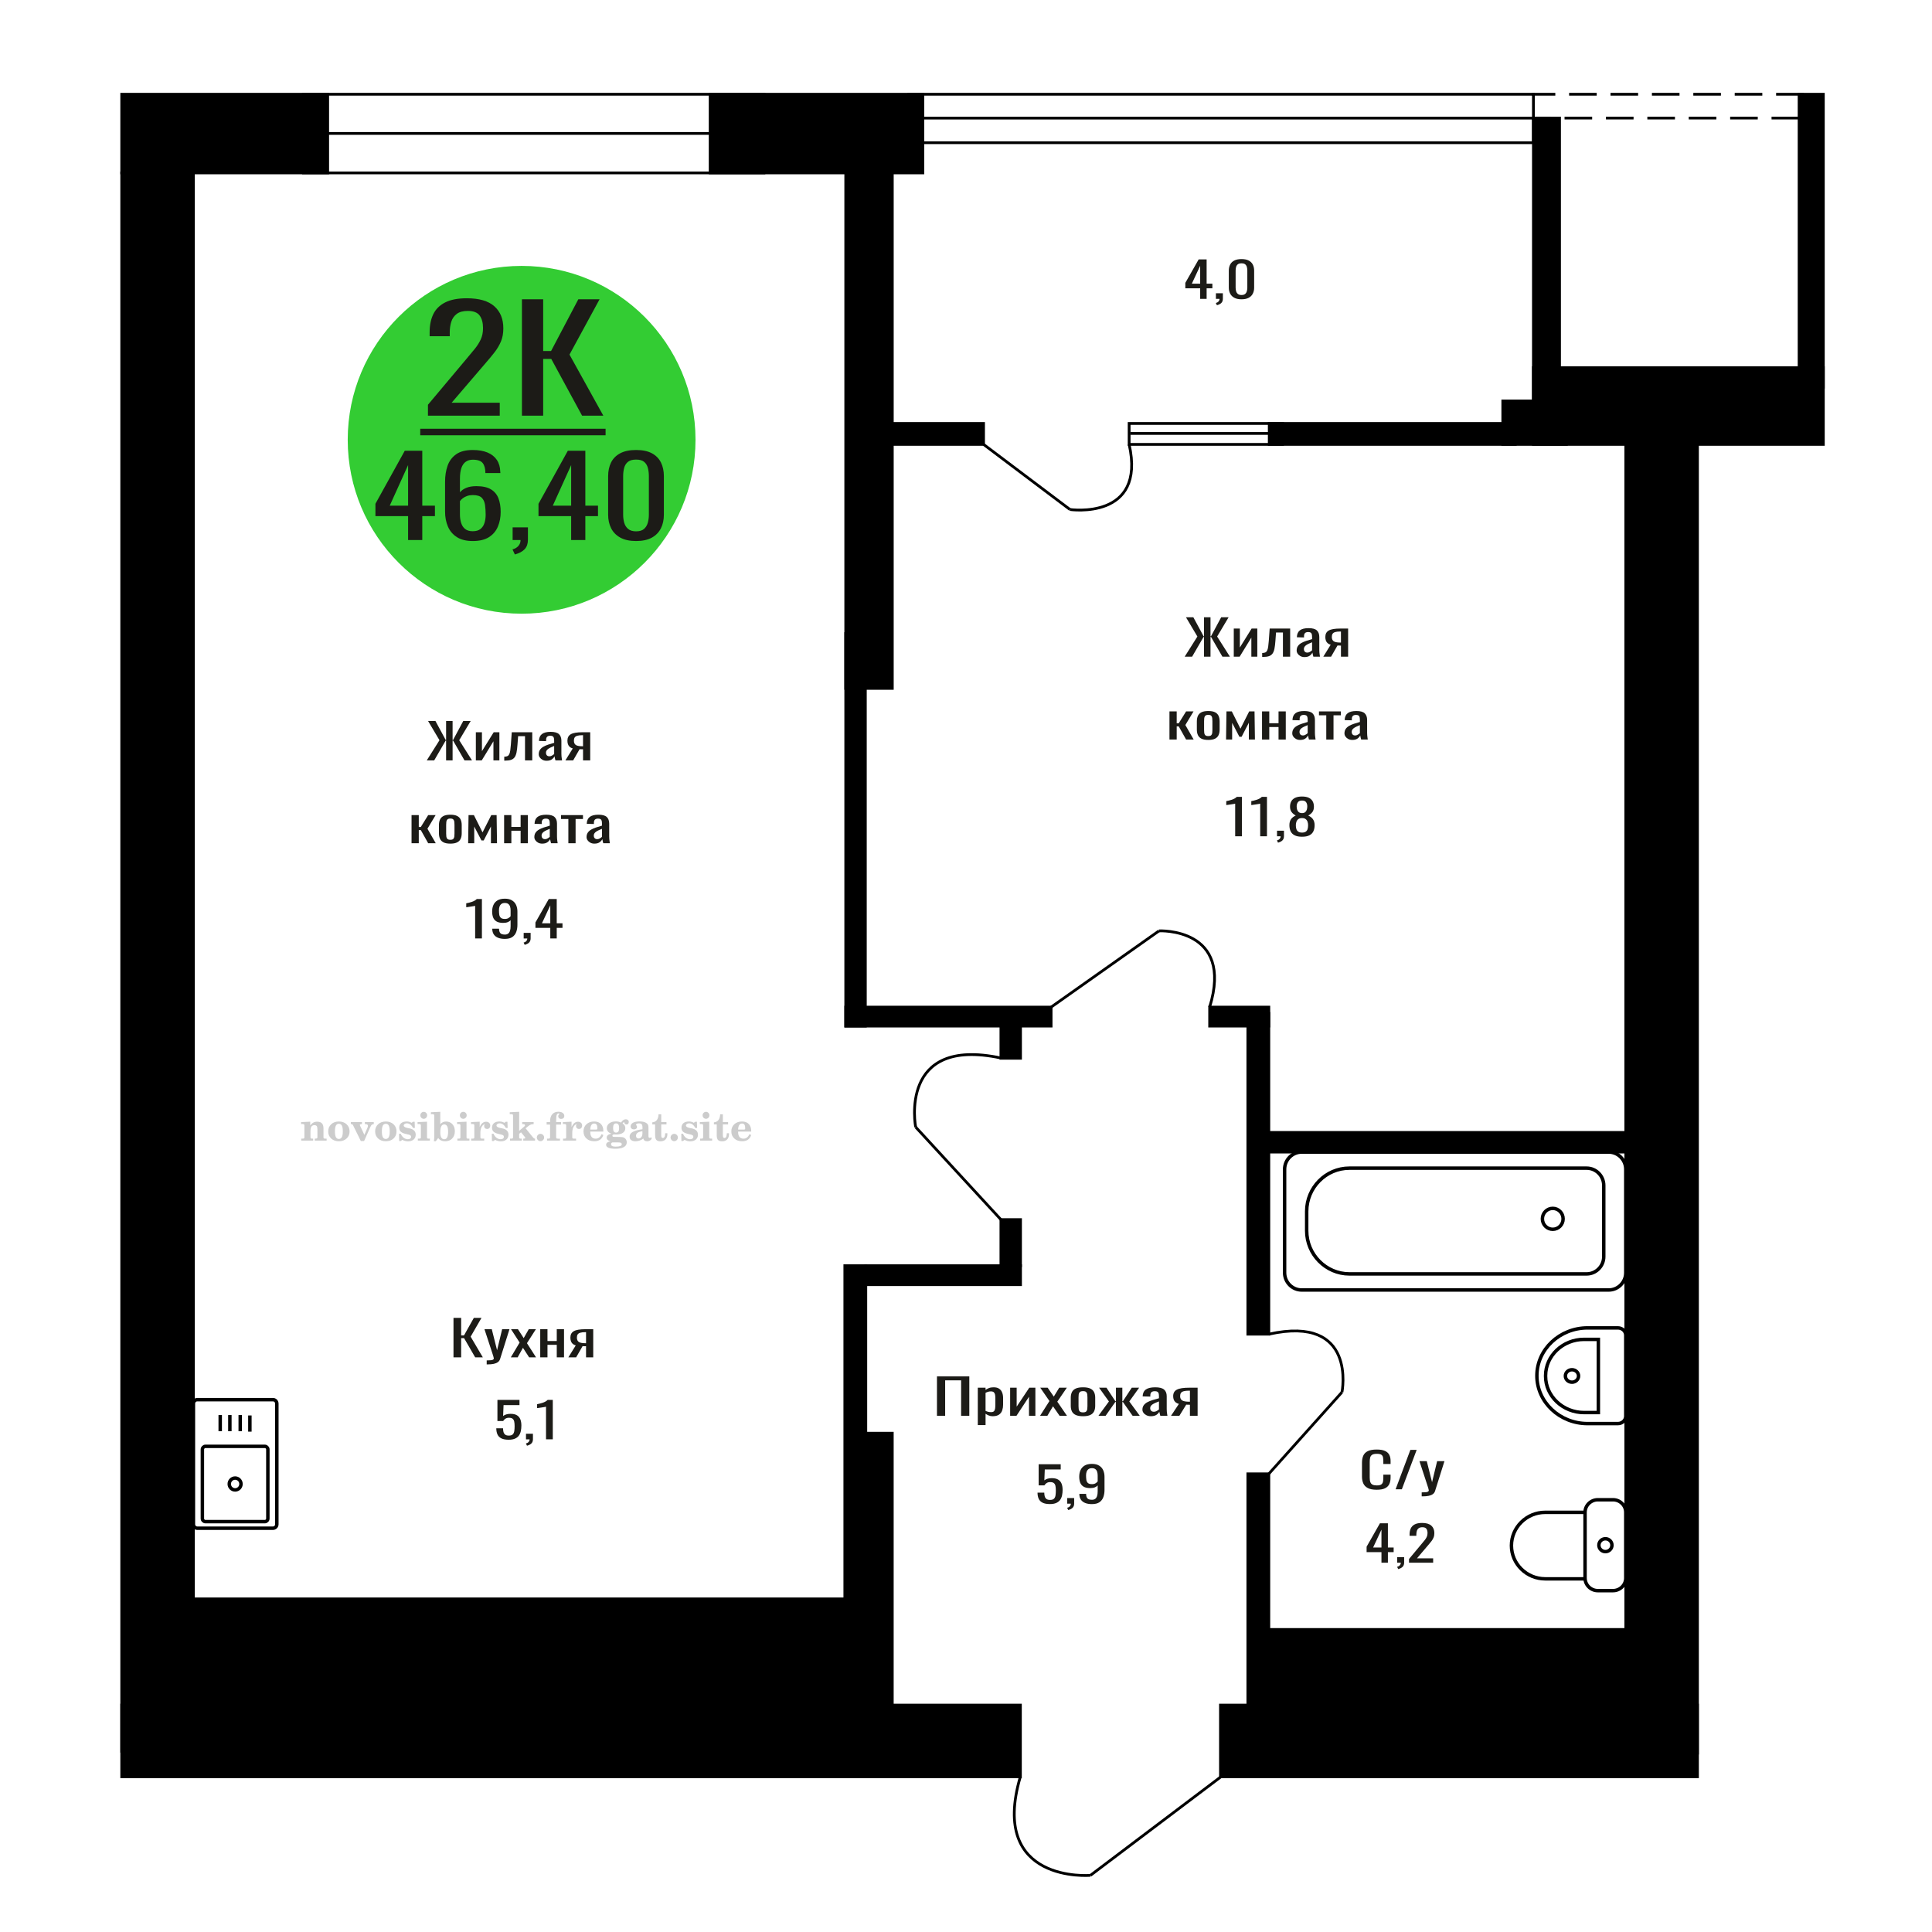
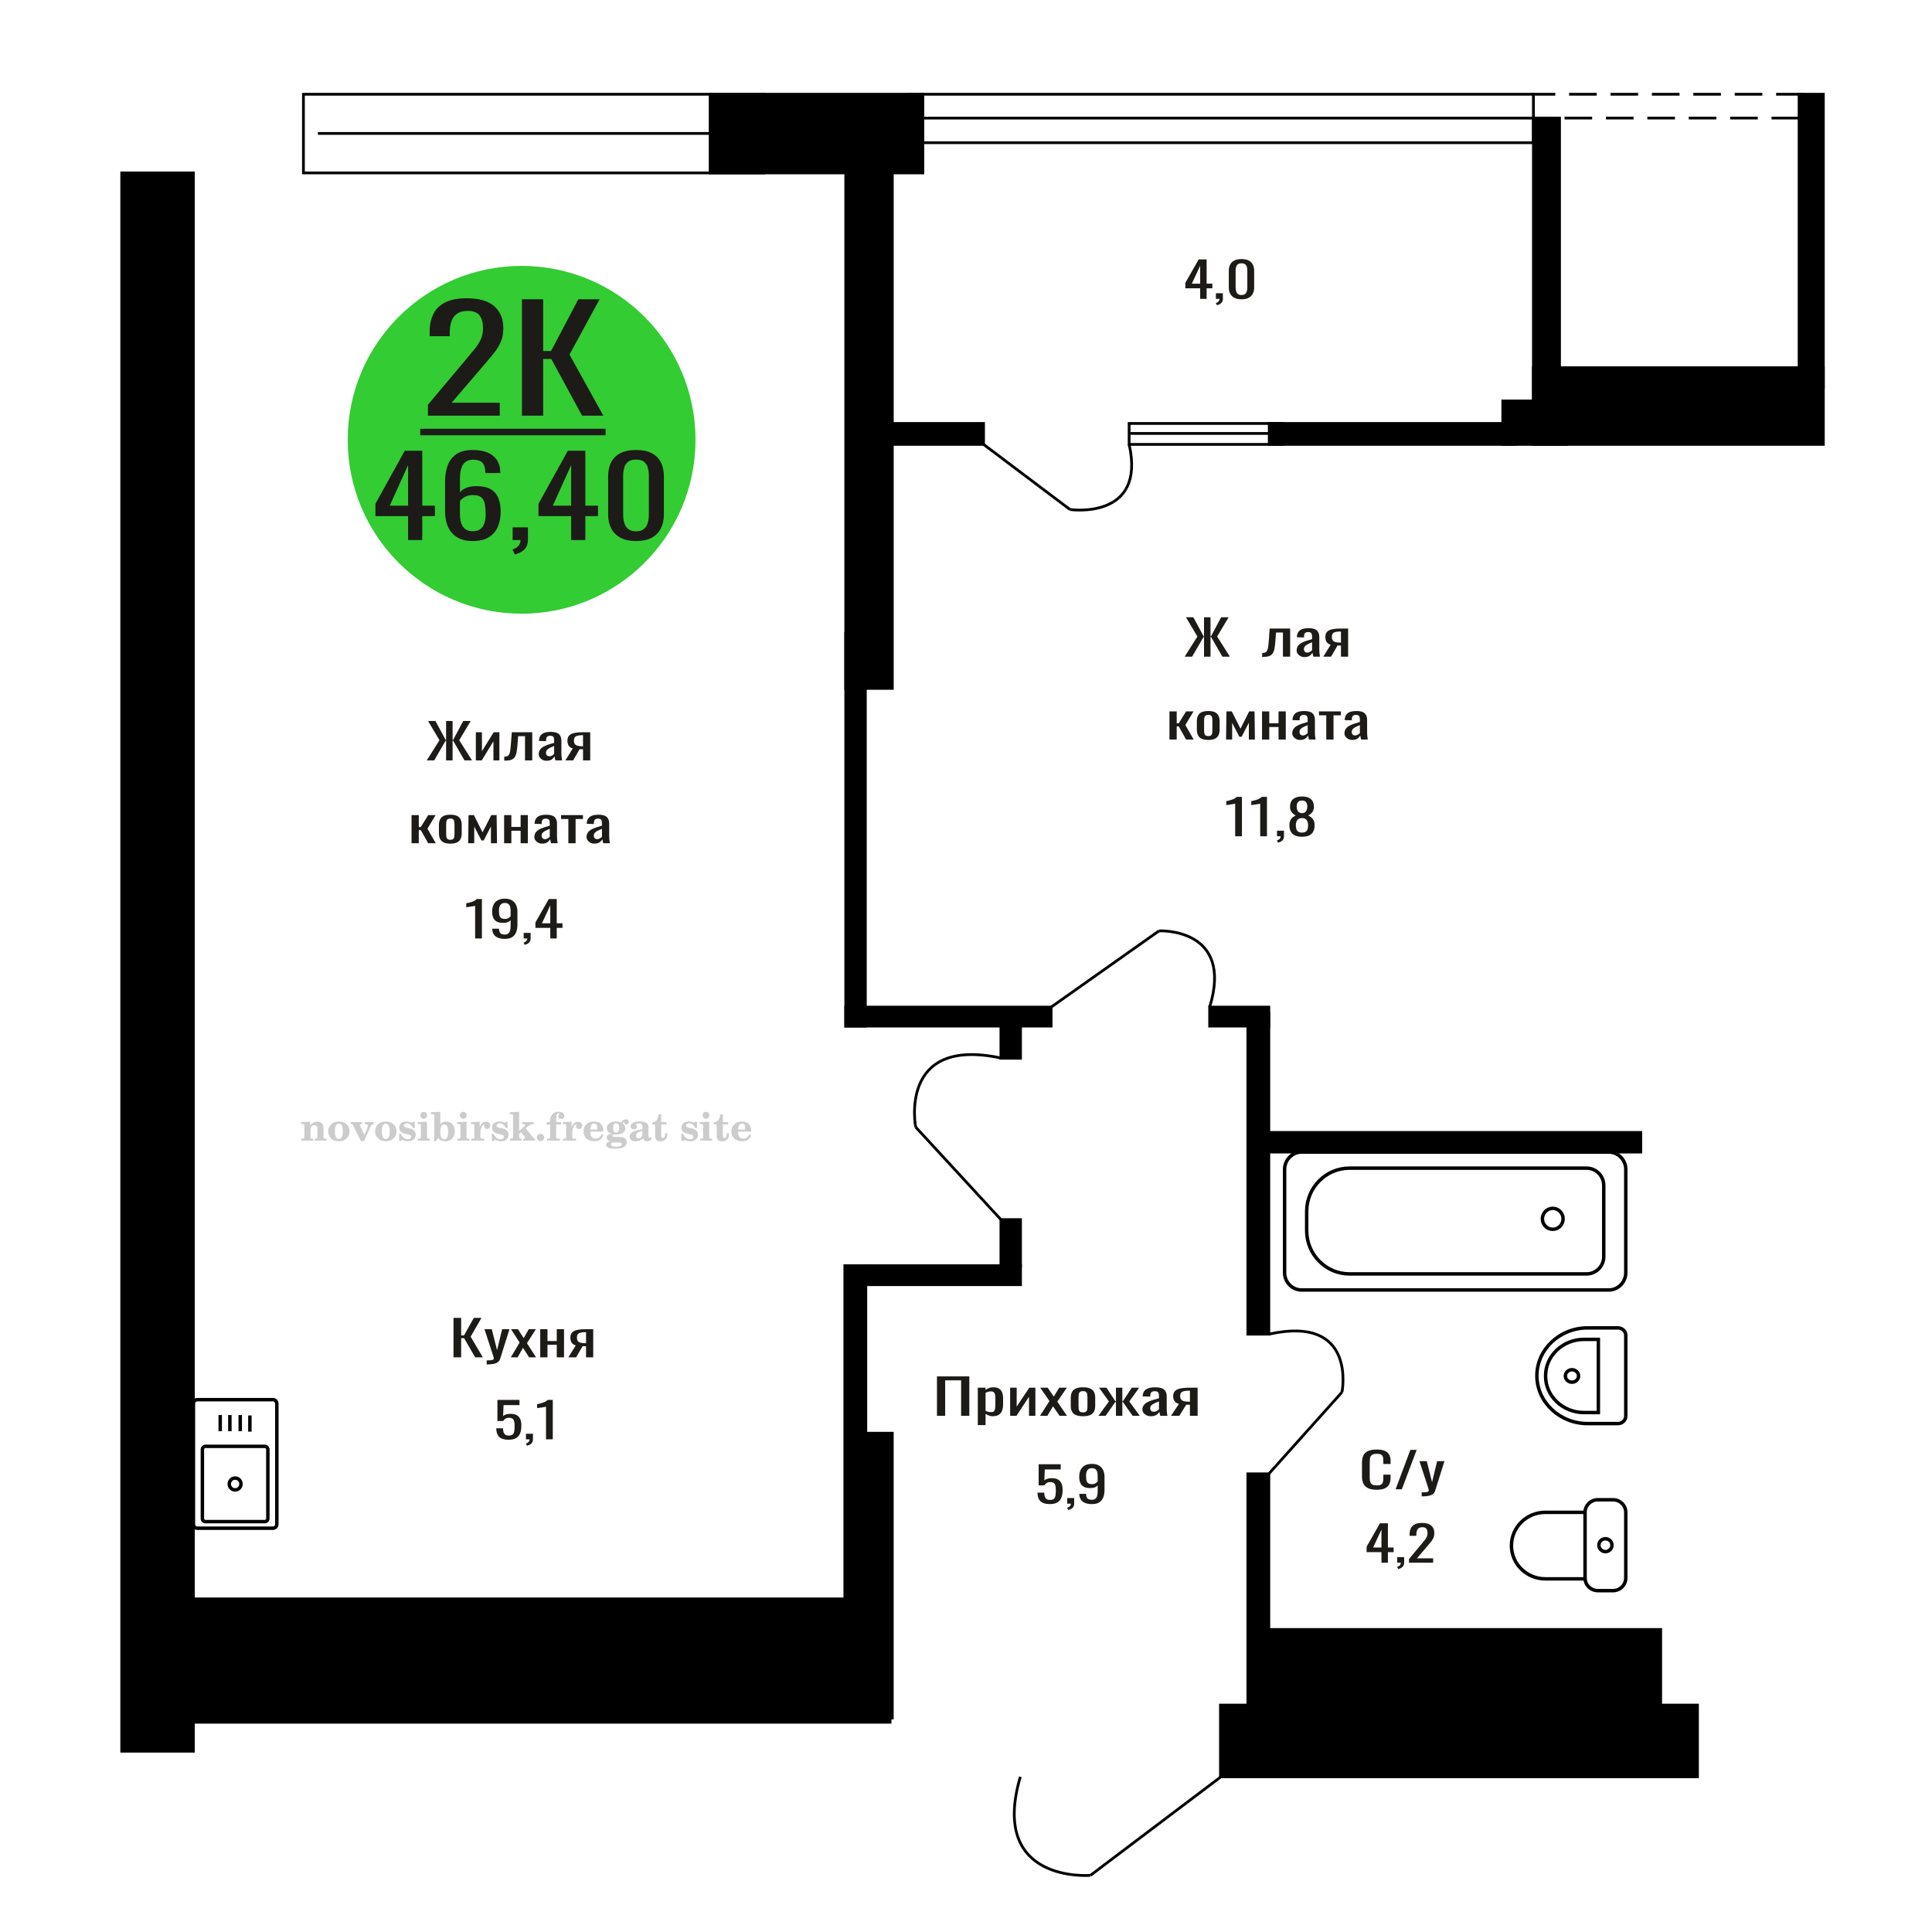
<svg xmlns="http://www.w3.org/2000/svg" xml:space="preserve" width="140mm" height="140mm" version="1.1" style="shape-rendering:geometricPrecision; text-rendering:geometricPrecision; image-rendering:optimizeQuality; fill-rule:evenodd; clip-rule:evenodd" viewBox="0 0 14000 14000">
  <defs>
    <style type="text/css">
   
    .str1 {stroke:black;stroke-width:25;stroke-miterlimit:22.926}
    .str0 {stroke:black;stroke-width:20;stroke-miterlimit:22.926}
    .str2 {stroke:black;stroke-width:20;stroke-miterlimit:22.926;stroke-dasharray:200 100}
    .fil5 {fill:none}
    .fil4 {fill:black}
    .fil3 {fill:#1C1B17}
    .fil2 {fill:#33CC33}
    .fil0 {fill:#1C1B17;fill-rule:nonzero}
    .fil1 {fill:#CCCCCC;fill-rule:nonzero}
   
  </style>
  </defs>
  <g id="Слой_x0020_1">
    <polygon class="fil0" points="6789.6,10259.64 6789.6,9973.89 7023.99,9973.89 7023.99,10259.64 6964.59,10259.64 6964.59,10002.46 6848.98,10002.46 6848.98,10259.64 " />
    <path id="1" class="fil0" d="M7085.47 10326.67l0 -270.94 56.23 0 0 16.23c6.66,-5.17 14.72,-9.64 24.18,-13.4 9.46,-3.77 20.66,-5.65 33.62,-5.65 15.78,0 28.29,2.76 37.59,8.29 9.28,5.53 16.19,12.47 20.75,20.82 4.56,8.34 7.53,16.81 8.94,25.4 1.4,8.58 2.1,15.93 2.1,22.04l0 49.39c0,14.35 -2.1,27.93 -6.31,40.75 -4.21,12.82 -11.82,23.17 -22.86,31.04 -11.04,7.88 -26.53,11.82 -46.51,11.82 -10.86,0 -20.5,-1.82 -28.9,-5.47 -8.42,-3.64 -15.94,-7.82 -22.6,-12.52l0 82.2 -56.23 0zm96.69 -93.84c9.82,0 16.82,-2.41 21.02,-7.23 4.22,-4.82 6.84,-11.35 7.88,-19.58 1.06,-8.23 1.58,-17.29 1.58,-27.17l0 -49.39c0,-8.46 -0.7,-16.28 -2.1,-23.46 -1.4,-7.17 -4.38,-12.87 -8.94,-17.11 -4.54,-4.23 -11.72,-6.35 -21.54,-6.35 -7.36,0 -14.36,1.06 -21.02,3.18 -6.66,2.12 -12.44,4.59 -17.34,7.41l0 130.53c5.26,2.58 11.2,4.76 17.86,6.52 6.66,1.77 14.2,2.65 22.6,2.65z" />
    <polygon id="2" class="fil0" points="7319.85,10259.64 7319.85,10055.73 7367.15,10055.73 7367.15,10192.96 7458.59,10055.73 7502.74,10055.73 7502.74,10259.64 7456.49,10259.64 7456.49,10121.35 7365.57,10259.64 " />
    <polygon id="3" class="fil0" points="7536.38,10259.64 7604.7,10152.39 7537.94,10055.73 7591.56,10055.73 7636.22,10120.29 7675.63,10055.73 7730.81,10055.73 7661.45,10156.98 7731.87,10259.64 7678.27,10259.64 7630.44,10190.5 7589.46,10259.64 " />
    <path id="4" class="fil0" d="M7848.01 10262.46c-22.42,0 -40.12,-3.06 -53.08,-9.17 -12.96,-6.11 -22.15,-14.82 -27.59,-26.11 -5.42,-11.28 -8.15,-24.57 -8.15,-39.86l0 -59.27c0,-15.28 2.73,-28.57 8.15,-39.86 5.44,-11.29 14.63,-19.99 27.59,-26.11 12.96,-6.11 30.66,-9.17 53.08,-9.17 22.42,0 40.02,3.06 52.82,9.17 12.78,6.12 21.9,14.82 27.32,26.11 5.44,11.29 8.15,24.58 8.15,39.86l0 59.27c0,15.29 -2.71,28.58 -8.15,39.86 -5.42,11.29 -14.54,20 -27.32,26.11 -12.8,6.11 -30.4,9.17 -52.82,9.17zm0 -27.87c10.86,0 18.48,-2.11 22.86,-6.35 4.38,-4.23 7,-9.82 7.88,-16.75 0.88,-6.94 1.31,-14.17 1.31,-21.7l0 -63.85c0,-7.76 -0.43,-15.06 -1.31,-21.88 -0.88,-6.82 -3.5,-12.4 -7.88,-16.75 -4.38,-4.35 -12,-6.53 -22.86,-6.53 -10.86,0 -18.57,2.18 -23.12,6.53 -4.56,4.35 -7.27,9.93 -8.15,16.75 -0.88,6.82 -1.31,14.12 -1.31,21.88l0 63.85c0,7.53 0.43,14.76 1.31,21.7 0.88,6.93 3.59,12.52 8.15,16.75 4.55,4.24 12.26,6.35 23.12,6.35z" />
    <polygon id="5" class="fil0" points="7959.42,10259.64 8035.62,10155.57 7964.16,10055.73 8017.75,10055.73 8082.39,10153.81 8086.59,10153.81 8086.59,10055.73 8132.85,10055.73 8132.85,10153.81 8137.05,10153.81 8201.16,10055.73 8254.76,10055.73 8183.3,10155.57 8259.5,10259.64 8207.47,10259.64 8137.05,10159.45 8132.85,10159.45 8132.85,10259.64 8086.59,10259.64 8086.59,10159.45 8081.87,10159.45 8011.45,10259.64 " />
    <path id="6" class="fil0" d="M8339.38 10262.46c-11.92,0 -22.42,-2.29 -31.54,-6.88 -9.1,-4.58 -16.28,-10.46 -21.54,-17.64 -5.26,-7.17 -7.88,-14.75 -7.88,-22.75 0,-12.7 3.14,-23.4 9.46,-32.1 6.3,-8.71 14.97,-16.05 26.01,-22.05 11.04,-6 23.82,-11.23 38.36,-15.7 14.54,-4.47 29.87,-8.82 45.99,-13.05l0 -14.47c0,-8.23 -0.7,-15.05 -2.11,-20.46 -1.4,-5.41 -4.29,-9.47 -8.67,-12.17 -4.37,-2.7 -10.94,-4.06 -19.7,-4.06 -7.71,0 -13.93,1.18 -18.65,3.53 -4.74,2.35 -8.15,5.7 -10.25,10.06 -2.1,4.35 -3.16,9.46 -3.16,15.34l0 10.23 -55.7 -1.41c0.7,-22.58 8.4,-39.22 23.12,-49.92 14.72,-10.7 37.48,-16.05 68.32,-16.05 30.12,0 51.49,5.53 64.11,16.58 12.6,11.06 18.92,27.05 18.92,47.98l0 93.13c0,6.35 0.25,12.47 0.79,18.35 0.52,5.88 1.22,11.35 2.1,16.4 0.88,5.06 1.67,9.82 2.37,14.29l-51.51 0c-1.05,-3.76 -2.36,-8.53 -3.94,-14.29 -1.58,-5.76 -2.72,-10.99 -3.42,-15.7 -3.5,8 -10.24,15.47 -20.23,22.41 -9.98,6.93 -23.73,10.4 -41.25,10.4zm22.07 -32.45c5.61,0 10.86,-1.06 15.77,-3.18 4.9,-2.12 9.28,-4.53 13.13,-7.23 3.86,-2.71 6.48,-4.88 7.89,-6.53l0 -57.85c-8.76,3.29 -17,6.58 -24.7,9.87 -7.71,3.3 -14.45,6.77 -20.23,10.41 -5.78,3.65 -10.34,7.76 -13.66,12.35 -3.34,4.59 -5.01,9.82 -5.01,15.7 0,8.23 2.28,14.7 6.84,19.4 4.56,4.7 11.22,7.06 19.97,7.06z" />
    <path id="7" class="fil0" d="M8485.47 10259.64l57.28 -86.43c-9.8,-2.59 -17.77,-6.47 -23.91,-11.64 -6.14,-5.18 -10.61,-11.53 -13.41,-19.05 -2.8,-7.53 -4.2,-16 -4.2,-25.4 0,-10.82 2.1,-20.11 6.3,-27.87 4.22,-7.76 10.88,-14.11 19.98,-19.05 9.12,-4.94 21.2,-8.59 36.26,-10.94 15.07,-2.35 33.64,-3.53 55.71,-3.53l58.86 0 0 203.91 -55.71 0 0 -80.43c-5.6,0 -10.33,-0.06 -14.19,-0.18 -3.85,-0.12 -8.05,-0.29 -12.61,-0.53l-49.92 81.14 -60.44 0zm130.86 -102.31c0.7,0 1.83,0 3.41,0 1.58,0 2.54,0 2.89,0l0 -80.08c-0.35,0 -1.31,0 -2.89,0 -1.58,0 -2.54,0 -2.89,0 -16.46,0 -29.51,1.36 -39.15,4.06 -9.64,2.7 -16.37,6.94 -20.23,12.7 -3.86,5.76 -5.78,13.46 -5.78,23.11 0,13.4 4.47,23.4 13.39,29.98 8.94,6.59 26.02,10 51.25,10.23z" />
    <path class="fil1" d="M2182.94 8265.34l0 -14.11 13.22 -0.28c3.86,-0.29 6.44,-1.13 7.71,-2.54 1.27,-1.41 1.93,-4.05 1.93,-7.91l0 -84.43c0,-4.56 -0.99,-7.52 -3.01,-9.03 -2.02,-1.46 -6.21,-2.21 -12.56,-2.21 -0.84,0 -2.21,0.05 -4.09,0.14 -1.88,0.1 -3.29,0.14 -4.33,0.14l0 -13.82 66.37 -3.11 0 27.05c6.78,-9.32 14.21,-16.14 22.25,-20.51 8.04,-4.38 17.26,-6.54 27.61,-6.54 15.66,0 27.24,4 34.76,12 7.53,7.99 11.29,20.27 11.29,36.83l0 63.49c0,3.86 0.66,6.5 1.98,7.95 1.36,1.51 3.9,2.31 7.66,2.5l13.22 0.28 0 14.11 -86.08 0 0 -14.11 9.69 -0.71c3.86,-0.18 6.4,-0.98 7.62,-2.4 1.27,-1.41 1.88,-4.04 1.88,-7.9l0 -58.98c0,-9.79 -1.69,-16.93 -5.03,-21.31 -3.34,-4.42 -8.75,-6.63 -16.18,-6.63 -10.16,0 -17.54,3.48 -22.15,10.49 -4.57,6.96 -6.87,18.44 -6.87,34.43l0 42.28c0,3.86 0.66,6.5 1.93,7.91 1.27,1.41 3.81,2.25 7.66,2.54l9.88 0.28 0 14.11 -86.36 0z" />
    <path id="1" class="fil1" d="M2378.29 8198.5c0,-21.12 7.19,-38.33 21.54,-51.69 14.39,-13.36 33.02,-20.04 55.88,-20.04 22.67,0 41.25,6.68 55.74,20.08 14.53,13.41 21.78,30.63 21.78,51.65 0,21.03 -7.2,38.19 -21.55,51.46 -14.39,13.26 -33.02,19.9 -55.97,19.9 -22.95,0 -41.63,-6.64 -55.93,-19.85 -14.34,-13.22 -21.49,-30.39 -21.49,-51.51zm48.82 0c0,18.96 2.26,32.79 6.77,41.53 4.52,8.8 11.67,13.17 21.55,13.17 9.92,0 17.17,-4.37 21.77,-13.17 4.61,-8.74 6.92,-22.57 6.92,-41.53 0,-19.19 -2.26,-33.16 -6.82,-41.91 -4.56,-8.79 -11.76,-13.17 -21.59,-13.17 -9.97,0 -17.22,4.38 -21.78,13.17 -4.56,8.75 -6.82,22.72 -6.82,41.91z" />
    <path id="2" class="fil1" d="M2559.7 8156.69c-2.11,-4.57 -4.33,-7.62 -6.58,-9.08 -2.31,-1.46 -5.6,-2.21 -9.83,-2.21l-1.09 0 0 -14.4 80.53 0 0 14.4 -6.07 0.56c-3.2,0.28 -5.5,0.85 -6.91,1.79 -1.36,0.89 -2.07,2.3 -2.07,4.14 0,0.8 0.33,2.11 0.89,3.85 0.61,1.74 1.37,3.53 2.31,5.37l29.63 62.46 23.14 -53.62c0.76,-1.83 1.32,-3.9 1.79,-6.16 0.47,-2.26 0.71,-4.24 0.71,-5.98 0,-3.48 -1.32,-6.3 -3.96,-8.37 -2.58,-2.02 -6.25,-3.2 -10.95,-3.48l-7.44 -0.56 0 -14.4 64.63 0 0 14.96c-6.07,0.28 -10.77,1.69 -14.11,4.28 -3.39,2.54 -6.73,7.62 -10.16,15.15l-45.72 102.77 -23.99 0 -54.75 -111.47z" />
    <path id="3" class="fil1" d="M2718.36 8198.5c0,-21.12 7.19,-38.33 21.54,-51.69 14.39,-13.36 33.02,-20.04 55.88,-20.04 22.67,0 41.25,6.68 55.74,20.08 14.53,13.41 21.78,30.63 21.78,51.65 0,21.03 -7.2,38.19 -21.55,51.46 -14.39,13.26 -33.02,19.9 -55.97,19.9 -22.95,0 -41.63,-6.64 -55.93,-19.85 -14.34,-13.22 -21.49,-30.39 -21.49,-51.51zm48.82 0c0,18.96 2.26,32.79 6.77,41.53 4.52,8.8 11.67,13.17 21.55,13.17 9.92,0 17.17,-4.37 21.77,-13.17 4.61,-8.74 6.92,-22.57 6.92,-41.53 0,-19.19 -2.26,-33.16 -6.82,-41.91 -4.56,-8.79 -11.76,-13.17 -21.59,-13.17 -9.97,0 -17.22,4.38 -21.78,13.17 -4.56,8.75 -6.82,22.72 -6.82,41.91z" />
    <path id="4" class="fil1" d="M2891.59 8215.67l12.18 0c5.79,12.79 13.12,22.58 22.01,29.35 8.94,6.77 18.87,10.16 29.87,10.16 7.2,0 12.89,-1.6 17.08,-4.75 4.23,-3.2 6.35,-7.43 6.35,-12.79 0,-4.8 -1.84,-8.47 -5.55,-11.06 -3.72,-2.59 -11.62,-5.13 -23.76,-7.62 -20.84,-4 -35.51,-9.64 -44.02,-16.84 -8.52,-7.19 -12.75,-17.26 -12.75,-30.19 0,-14.35 4.75,-25.45 14.25,-33.31 9.5,-7.9 23,-11.85 40.45,-11.85 6.49,0 12.7,0.8 18.49,2.45 5.83,1.64 11.15,3.99 15.94,7.1l11.06 -7.57 11.61 0 1.37 45.15 -13.27 0c-4.93,-10.58 -11.33,-18.91 -19.14,-24.88 -7.81,-5.98 -16.18,-8.99 -25.16,-8.99 -6.82,0 -12.37,1.51 -16.65,4.57 -4.33,3.05 -6.5,6.86 -6.5,11.47 0,8.75 11.15,15.1 33.4,19.05 2.68,0.47 4.75,0.85 6.21,1.13 15.71,2.92 27.56,8.23 35.46,15.95 7.91,7.71 11.86,17.73 11.86,30.01 0,14.81 -4.99,26.53 -14.96,35.18 -9.97,8.7 -23.57,13.03 -40.83,13.03 -7.71,0 -15.05,-0.89 -21.92,-2.73 -6.91,-1.83 -13.12,-4.47 -18.76,-7.95l-12.14 8.42 -11.34 0 -0.84 -52.49z" />
    <path id="5" class="fil1" d="M3045.91 8081.9c0,-7.01 2.4,-12.94 7.25,-17.78 4.84,-4.89 10.67,-7.34 17.59,-7.34 6.63,0 12.37,2.45 17.26,7.38 4.85,4.94 7.29,10.82 7.29,17.74 0,6.91 -2.4,12.84 -7.24,17.87 -4.85,5.03 -10.59,7.53 -17.31,7.53 -6.92,0 -12.75,-2.45 -17.59,-7.39 -4.85,-4.94 -7.25,-10.91 -7.25,-18.01zm48.26 158.56c0,3.95 0.66,6.68 1.93,8.09 1.32,1.41 3.91,2.21 7.76,2.4l11.2 0.28 0 14.11 -87.21 0 0 -14.11 12.28 -0.28c3.81,-0.19 6.39,-0.99 7.71,-2.5 1.37,-1.45 2.02,-4.14 2.02,-7.99l0 -84.48c0,-4.47 -0.98,-7.48 -3.01,-8.94 -2.02,-1.46 -6.16,-2.21 -12.41,-2.21 -0.85,0 -2.17,0.05 -4.1,0.14 -1.88,0.1 -3.34,0.14 -4.46,0.14l0 -13.82 68.29 -3.11 0 112.28z" />
    <path id="6" class="fil1" d="M3218.91 8147.94c-9.59,0 -16.74,4.75 -21.4,14.25 -4.7,9.55 -7.05,23.99 -7.05,43.37 0,16.27 2.39,28.64 7.24,37.16 4.84,8.51 11.9,12.74 21.21,12.74 9.64,0 16.75,-4.47 21.36,-13.45 4.61,-8.94 6.91,-22.81 6.91,-41.53 0,-17.69 -2.35,-30.81 -7.05,-39.51 -4.66,-8.71 -11.76,-13.03 -21.22,-13.03zm-74.97 121.92c0.94,-5.32 1.64,-10.59 2.07,-15.81 0.47,-5.22 0.7,-10.58 0.7,-16.09l0 -153.48c0,-4.42 -0.99,-7.38 -2.92,-8.84 -1.92,-1.46 -6.02,-2.21 -12.22,-2.21 -0.85,0 -2.26,0.05 -4.29,0.14 -2.02,0.1 -3.66,0.14 -4.84,0.14l0 -13.83 68.02 -3.38 0 89.79c5.78,-6.58 12.08,-11.43 18.86,-14.58 6.82,-3.11 14.44,-4.66 22.9,-4.66 19.01,0 34.39,6.49 46.15,19.48 11.76,12.98 17.64,30 17.64,51.03 0,21.87 -6.5,39.42 -19.43,52.68 -12.94,13.27 -29.96,19.9 -51.13,19.9 -11.19,0 -20.93,-1.98 -29.26,-5.93 -8.32,-3.9 -15.24,-9.83 -20.74,-17.73l-18.01 23.38 -13.5 0z" />
    <path id="7" class="fil1" d="M3332.41 8081.9c0,-7.01 2.4,-12.94 7.25,-17.78 4.84,-4.89 10.67,-7.34 17.59,-7.34 6.63,0 12.37,2.45 17.26,7.38 4.85,4.94 7.29,10.82 7.29,17.74 0,6.91 -2.4,12.84 -7.24,17.87 -4.85,5.03 -10.59,7.53 -17.31,7.53 -6.92,0 -12.75,-2.45 -17.59,-7.39 -4.85,-4.94 -7.25,-10.91 -7.25,-18.01zm48.26 158.56c0,3.95 0.66,6.68 1.93,8.09 1.32,1.41 3.91,2.21 7.76,2.4l11.2 0.28 0 14.11 -87.21 0 0 -14.11 12.28 -0.28c3.81,-0.19 6.39,-0.99 7.71,-2.5 1.37,-1.45 2.02,-4.14 2.02,-7.99l0 -84.48c0,-4.47 -0.98,-7.48 -3.01,-8.94 -2.02,-1.46 -6.16,-2.21 -12.41,-2.21 -0.85,0 -2.17,0.05 -4.1,0.14 -1.88,0.1 -3.34,0.14 -4.46,0.14l0 -13.82 68.29 -3.11 0 112.28z" />
    <path id="8" class="fil1" d="M3414.3 8265.34l0 -14.11 13.22 -0.28c3.86,-0.29 6.44,-1.13 7.71,-2.54 1.27,-1.41 1.93,-4.05 1.93,-7.91l0 -84.47c0,-4.52 -0.99,-7.53 -3.01,-8.99 -2.02,-1.46 -6.21,-2.21 -12.56,-2.21 -0.84,0 -2.21,0.05 -4.09,0.14 -1.88,0.1 -3.29,0.14 -4.33,0.14l0 -13.82 62.89 -3.11 0 38.85c5.55,-12.74 12.14,-22.39 19.9,-28.88 7.71,-6.44 16.41,-9.69 26.15,-9.69 9.03,0 16.37,2.54 22.01,7.58 5.65,5.08 8.47,11.52 8.47,19.42 0,7.72 -2.07,13.88 -6.26,18.53 -4.18,4.66 -9.69,6.97 -16.51,6.97 -6.35,0 -11.52,-2.03 -15.52,-6.12 -4,-4.09 -6.02,-9.41 -6.02,-15.94 0,-2.59 0.42,-4.94 1.27,-7.15 0.8,-2.21 2.12,-4.33 3.86,-6.35 -10.49,3.38 -18.44,10.67 -23.94,21.77 -5.51,11.11 -8.28,25.59 -8.28,43.42l0 29.91c0,3.86 0.66,6.5 1.97,7.95 1.37,1.51 3.91,2.31 7.67,2.5l18.02 0.28 0 14.11 -94.55 0z" />
    <path id="9" class="fil1" d="M3563.93 8215.67l12.18 0c5.79,12.79 13.12,22.58 22.01,29.35 8.94,6.77 18.87,10.16 29.87,10.16 7.2,0 12.89,-1.6 17.08,-4.75 4.23,-3.2 6.35,-7.43 6.35,-12.79 0,-4.8 -1.84,-8.47 -5.55,-11.06 -3.72,-2.59 -11.62,-5.13 -23.76,-7.62 -20.84,-4 -35.51,-9.64 -44.02,-16.84 -8.52,-7.19 -12.75,-17.26 -12.75,-30.19 0,-14.35 4.75,-25.45 14.25,-33.31 9.5,-7.9 23,-11.85 40.45,-11.85 6.49,0 12.7,0.8 18.49,2.45 5.83,1.64 11.15,3.99 15.94,7.1l11.06 -7.57 11.61 0 1.37 45.15 -13.27 0c-4.93,-10.58 -11.33,-18.91 -19.14,-24.88 -7.81,-5.98 -16.18,-8.99 -25.16,-8.99 -6.82,0 -12.37,1.51 -16.65,4.57 -4.33,3.05 -6.5,6.86 -6.5,11.47 0,8.75 11.15,15.1 33.4,19.05 2.68,0.47 4.75,0.85 6.21,1.13 15.71,2.92 27.56,8.23 35.46,15.95 7.91,7.71 11.86,17.73 11.86,30.01 0,14.81 -4.99,26.53 -14.96,35.18 -9.97,8.7 -23.57,13.03 -40.83,13.03 -7.71,0 -15.05,-0.89 -21.92,-2.73 -6.91,-1.83 -13.12,-4.47 -18.76,-7.95l-12.14 8.42 -11.34 0 -0.84 -52.49z" />
    <path id="10" class="fil1" d="M3717.69 8084.44c0,-4.38 -0.94,-7.34 -2.82,-8.8 -1.88,-1.46 -5.93,-2.21 -12.14,-2.21 -0.7,0 -2.12,0.05 -4.19,0.14 -2.02,0.1 -3.66,0.14 -4.84,0.14l0 -13.83 68.3 -3.38 0 137.96 33.91 -28.51c2.96,-2.4 5.13,-4.56 6.54,-6.54 1.46,-1.97 2.16,-3.85 2.16,-5.59 0,-2.78 -1.31,-4.8 -3.95,-6.12 -2.59,-1.36 -6.54,-2.02 -11.76,-2.02 -0.47,0 -1.27,0.05 -2.35,0.14 -1.08,0.09 -1.93,0.14 -2.49,0.14l0 -14.67 82.92 0 0 14.67c-7.15,0 -13.59,0.94 -19.33,2.82 -5.74,1.88 -11.15,4.89 -16.18,9.03l-22.86 18.35 52.73 64.86c2.82,3.58 5.45,6.21 7.81,7.81 2.4,1.6 4.89,2.4 7.43,2.4l0.56 0 0 14.11 -85.51 0 0 -14.11 6.77 -0.28c2.59,-0.19 4.52,-0.76 5.93,-1.7 1.36,-0.98 2.07,-2.3 2.07,-3.95 0,-1.55 -1.27,-3.9 -3.72,-7.01 -0.65,-0.84 -1.12,-1.45 -1.41,-1.78l-25.73 -31.28 -13.54 11 0 24.27c0,3.86 0.66,6.5 1.93,7.95 1.27,1.51 3.85,2.31 7.71,2.5l9.27 0.28 0 14.11 -85.23 0 0 -14.11 12.23 -0.28c3.76,-0.19 6.35,-0.99 7.71,-2.5 1.36,-1.45 2.07,-4.09 2.07,-7.95l0 -156.06z" />
    <path id="11" class="fil1" d="M3916.42 8216.23c7.15,0 13.35,2.59 18.58,7.81 5.22,5.18 7.85,11.38 7.85,18.63 0,7.29 -2.59,13.54 -7.81,18.77 -5.17,5.22 -11.38,7.85 -18.62,7.85 -7.2,0 -13.36,-2.63 -18.54,-7.85 -5.22,-5.23 -7.8,-11.48 -7.8,-18.77 0,-7.15 2.63,-13.36 7.85,-18.58 5.22,-5.22 11.38,-7.86 18.49,-7.86z" />
    <path id="12" class="fil1" d="M3961.01 8149.07l0 -17.78 25.02 0 0 -5.65c0,-21.97 5.22,-38.99 15.71,-51.17 10.49,-12.19 25.21,-18.26 44.12,-18.26 13.27,0 23.76,2.73 31.52,8.14 7.76,5.41 11.66,12.7 11.66,21.87 0,6.82 -2.07,12.19 -6.21,16.09 -4.14,3.9 -9.87,5.83 -17.26,5.83 -6.07,0 -11.01,-1.78 -14.82,-5.36 -3.81,-3.57 -5.73,-8.18 -5.73,-13.78 0,-5.88 2.63,-11.1 7.95,-15.71 1.08,-1.08 1.64,-1.79 1.64,-2.07 0,-0.99 -0.47,-1.74 -1.36,-2.16 -0.94,-0.47 -2.45,-0.71 -4.57,-0.71 -7,0 -11.85,3.58 -14.53,10.68 -2.73,7.1 -4.09,21.54 -4.09,43.32l0 8.94 35.51 0 0 17.78 -35.51 0 0 91.43c0,4.14 0.84,6.97 2.59,8.47 1.74,1.51 5.08,2.26 10.01,2.26l15.06 0 0 14.11 -93.7 0 0 -14.11 12.37 -0.28c3.76,-0.19 6.3,-0.99 7.67,-2.5 1.31,-1.45 1.97,-4.09 1.97,-7.95l0 -91.43 -25.02 0z" />
    <path id="13" class="fil1" d="M4080.01 8265.34l0 -14.11 13.22 -0.28c3.86,-0.29 6.44,-1.13 7.71,-2.54 1.27,-1.41 1.93,-4.05 1.93,-7.91l0 -84.47c0,-4.52 -0.99,-7.53 -3.01,-8.99 -2.02,-1.46 -6.21,-2.21 -12.56,-2.21 -0.84,0 -2.21,0.05 -4.09,0.14 -1.88,0.1 -3.29,0.14 -4.33,0.14l0 -13.82 62.89 -3.11 0 38.85c5.55,-12.74 12.14,-22.39 19.9,-28.88 7.71,-6.44 16.41,-9.69 26.15,-9.69 9.03,0 16.37,2.54 22.01,7.58 5.65,5.08 8.47,11.52 8.47,19.42 0,7.72 -2.07,13.88 -6.26,18.53 -4.18,4.66 -9.69,6.97 -16.51,6.97 -6.35,0 -11.52,-2.03 -15.52,-6.12 -4,-4.09 -6.02,-9.41 -6.02,-15.94 0,-2.59 0.42,-4.94 1.27,-7.15 0.8,-2.21 2.12,-4.33 3.86,-6.35 -10.49,3.38 -18.44,10.67 -23.94,21.77 -5.51,11.11 -8.28,25.59 -8.28,43.42l0 29.91c0,3.86 0.66,6.5 1.97,7.95 1.37,1.51 3.91,2.31 7.67,2.5l18.02 0.28 0 14.11 -94.55 0z" />
    <path id="14" class="fil1" d="M4359.46 8218.77l12.42 5.93c-4.42,14.77 -12.14,26.01 -23.19,33.68 -11.1,7.67 -25.17,11.48 -42.24,11.48 -23.43,0 -42.29,-6.59 -56.68,-19.71 -14.35,-13.13 -21.54,-30.34 -21.54,-51.65 0,-21.26 7.15,-38.57 21.4,-51.83 14.3,-13.27 32.97,-19.9 56.02,-19.9 21.02,0 37.35,6.07 49.01,18.25 11.67,12.14 17.5,29.21 17.5,51.13l0 3.71 -94.83 0 0 1.93c0,16.33 3.3,28.65 9.83,36.97 6.59,8.33 16.37,12.47 29.31,12.47 9.45,0 17.78,-2.73 24.93,-8.19 7.19,-5.45 13.21,-13.54 18.06,-24.27zm-82.13 -33.58l43.37 0c2.96,0 5.03,-0.66 6.21,-1.93 1.18,-1.27 1.79,-3.62 1.79,-7.05 0,-12.14 -1.84,-20.98 -5.46,-26.49 -3.62,-5.5 -9.31,-8.27 -17.12,-8.27 -8.98,0 -15.85,3.62 -20.6,10.81 -4.71,7.25 -7.43,18.21 -8.19,32.93z" />
    <path id="15" class="fil1" d="M4423.99 8270.47c-9.12,-2.31 -15.99,-5.69 -20.65,-10.26 -4.65,-4.56 -6.96,-10.16 -6.96,-16.88 0,-7.43 3.06,-13.55 9.22,-18.39 6.16,-4.8 15.05,-8.09 26.62,-9.84 -11.38,-3.05 -20.03,-8.04 -26.01,-15.05 -5.97,-6.96 -8.98,-15.47 -8.98,-25.49 0,-14.3 6.07,-25.97 18.2,-34.9 12.14,-8.99 27.99,-13.45 47.56,-13.45 6.91,0 13.4,0.7 19.56,2.07 6.17,1.36 12.14,3.43 17.92,6.16l4.85 -7.01c3.76,-5.36 8.28,-9.46 13.5,-12.37 5.22,-2.92 10.68,-4.38 16.37,-4.38 6.25,0 11.33,1.79 15.28,5.37 3.96,3.62 5.93,8.23 5.93,13.82 0,5.51 -1.5,10.02 -4.56,13.46 -3.01,3.43 -6.96,5.17 -11.81,5.17 -3.34,0 -6.16,-0.7 -8.56,-2.12 -2.4,-1.45 -4.33,-3.62 -5.78,-6.53 -0.57,-1.13 -0.9,-2.5 -1.09,-4.14 -0.28,-2.31 -1.27,-3.48 -2.91,-3.58 -1.65,0 -3.48,0.8 -5.51,2.4 -2.02,1.6 -3.66,3.62 -4.93,6.07 6.96,4.8 12.04,9.92 15.24,15.43 3.19,5.55 4.79,11.9 4.79,19.05 0,14.34 -5.83,25.58 -17.45,33.72 -11.62,8.14 -27.75,12.23 -48.4,12.23 -1.74,0 -4.18,-0.09 -7.34,-0.28 -3.1,-0.19 -5.36,-0.28 -6.72,-0.28 -4.33,0 -7.72,0.8 -10.11,2.44 -2.45,1.6 -3.67,3.81 -3.67,6.64 0,3.24 1.08,5.5 3.24,6.77 2.17,1.27 5.93,1.93 11.34,1.93l20.46 0c10.72,0 20.08,0.33 28.03,1.03 8,0.71 13.45,1.6 16.51,2.68 7.72,2.78 13.74,7.34 18.06,13.78 4.33,6.45 6.5,13.88 6.5,22.3 0,14.86 -7.06,26.29 -21.17,34.29 -14.11,8 -34.34,11.99 -60.73,11.99 -22.43,0 -39.32,-2.44 -50.65,-7.29 -11.34,-4.89 -17.03,-12.13 -17.03,-21.77 0,-6.35 2.77,-11.62 8.28,-15.9 5.5,-4.28 13.36,-7.25 23.56,-8.89zm13.88 7.85c-3.58,1.46 -6.12,3.15 -7.62,5.04 -1.51,1.88 -2.26,4.32 -2.26,7.38 0,6.16 2.68,10.72 8,13.64 5.31,2.96 13.59,4.42 24.83,4.42 15.24,0 26.53,-1.41 33.82,-4.18 7.29,-2.83 10.96,-7.15 10.96,-13.08 0,-4.66 -1.97,-8.04 -5.93,-10.11 -3.95,-2.07 -10.72,-3.11 -20.32,-3.11l-41.48 0zm4.8 -104.51c0,11.61 1.74,20.08 5.22,25.4 3.53,5.31 8.98,7.99 16.46,7.99 7.53,0 13.08,-2.68 16.7,-8.09 3.57,-5.36 5.36,-13.78 5.36,-25.3 0,-11.29 -1.79,-19.66 -5.36,-25.07 -3.62,-5.41 -9.17,-8.14 -16.7,-8.14 -7.48,0 -12.93,2.73 -16.46,8.14 -3.48,5.41 -5.22,13.78 -5.22,25.07z" />
    <path id="16" class="fil1" d="M4655.23 8197.04c-16.7,2.68 -28.6,6.63 -35.66,11.86 -7.1,5.22 -10.63,12.55 -10.63,22.06 0,5.78 1.6,10.34 4.75,13.78 3.15,3.38 7.43,5.08 12.75,5.08 8.7,0 15.71,-3.25 20.93,-9.74 5.22,-6.49 7.86,-15.38 7.86,-26.67l0 -16.37zm43.74 35.75c0,4.52 0.8,7.71 2.4,9.64 1.6,1.93 4.23,2.87 7.81,2.87 1.64,0 3.52,-0.47 5.64,-1.46 2.12,-0.94 3.43,-1.41 4,-1.41 1.08,0 1.97,0.33 2.63,1.08 0.61,0.76 0.94,1.79 0.94,3.2 0,5.88 -3.34,11.25 -10.06,16.14 -6.73,4.84 -14.77,7.29 -24.13,7.29 -7.01,0 -12.98,-1.84 -17.92,-5.55 -4.99,-3.72 -7.9,-8.52 -8.85,-14.35 -7.71,6.3 -16.46,11.2 -26.24,14.68 -9.79,3.48 -19.85,5.22 -30.25,5.22 -13.5,0 -23.99,-2.92 -31.42,-8.8 -7.43,-5.88 -11.14,-14.16 -11.14,-24.83 0,-14.21 7.47,-25.64 22.38,-34.2 14.92,-8.61 38.53,-15.05 70.75,-19.38l0 -15.33c0,-9.93 -1.98,-16.94 -5.93,-21.07 -3.95,-4.14 -10.53,-6.21 -19.71,-6.21 -5.97,0 -11,0.98 -15.05,2.96 -4.09,1.98 -6.16,4.28 -6.16,6.82 0,0.66 1.22,2.54 3.67,5.69 2.44,3.11 3.67,6.59 3.67,10.49 0,5.32 -2.07,9.6 -6.26,12.89 -4.18,3.24 -9.64,4.89 -16.32,4.89 -6.82,0 -12.47,-1.97 -16.98,-5.93 -4.47,-3.95 -6.73,-8.89 -6.73,-14.86 0,-11.76 5.65,-20.88 16.94,-27.37 11.33,-6.45 27.28,-9.69 47.97,-9.69 11.57,0 21.73,1.17 30.53,3.52 8.75,2.31 15.99,5.79 21.68,10.35 4.52,3.53 7.67,7.48 9.46,11.95 1.79,4.42 2.68,11.24 2.68,20.41l0 60.35z" />
    <path id="17" class="fil1" d="M4835.71 8212c0,0.66 0.09,1.65 0.24,2.96 0.14,1.32 0.18,2.31 0.18,2.97 0,16.51 -4.37,29.39 -13.12,38.66 -8.8,9.22 -20.98,13.83 -36.55,13.83 -14.2,0 -24.32,-3.34 -30.29,-10.07 -5.97,-6.68 -8.94,-18.48 -8.94,-35.41l0 -77 -20.32 0 0 -15.15c13.97,-0.89 24.84,-6.35 32.55,-16.27 7.72,-9.93 11.95,-23.95 12.7,-41.96l19.38 0 0 56.73 38.1 0 0 16.65 -38.1 0 0 74.78c0,9.55 0.9,15.9 2.64,19.01 1.74,3.15 4.79,4.7 9.22,4.7 5.41,0 9.5,-2.87 12.32,-8.56 2.77,-5.69 4.33,-14.3 4.61,-25.87l15.38 0z" />
-     <path id="18" class="fil1" d="M4885.62 8216.23c7.15,0 13.35,2.59 18.58,7.81 5.22,5.18 7.85,11.38 7.85,18.63 0,7.29 -2.59,13.54 -7.81,18.77 -5.17,5.22 -11.38,7.85 -18.62,7.85 -7.2,0 -13.36,-2.63 -18.54,-7.85 -5.22,-5.23 -7.8,-11.48 -7.8,-18.77 0,-7.15 2.63,-13.36 7.85,-18.58 5.22,-5.22 11.38,-7.86 18.49,-7.86z" />
    <path id="19" class="fil1" d="M4936.89 8215.67l12.18 0c5.79,12.79 13.12,22.58 22.01,29.35 8.94,6.77 18.87,10.16 29.87,10.16 7.2,0 12.89,-1.6 17.08,-4.75 4.23,-3.2 6.35,-7.43 6.35,-12.79 0,-4.8 -1.84,-8.47 -5.55,-11.06 -3.72,-2.59 -11.62,-5.13 -23.76,-7.62 -20.84,-4 -35.51,-9.64 -44.02,-16.84 -8.52,-7.19 -12.75,-17.26 -12.75,-30.19 0,-14.35 4.75,-25.45 14.25,-33.31 9.5,-7.9 23,-11.85 40.45,-11.85 6.49,0 12.7,0.8 18.49,2.45 5.83,1.64 11.15,3.99 15.94,7.1l11.06 -7.57 11.61 0 1.37 45.15 -13.27 0c-4.93,-10.58 -11.33,-18.91 -19.14,-24.88 -7.81,-5.98 -16.18,-8.99 -25.16,-8.99 -6.82,0 -12.37,1.51 -16.65,4.57 -4.33,3.05 -6.5,6.86 -6.5,11.47 0,8.75 11.15,15.1 33.4,19.05 2.68,0.47 4.75,0.85 6.21,1.13 15.71,2.92 27.56,8.23 35.46,15.95 7.91,7.71 11.86,17.73 11.86,30.01 0,14.81 -4.99,26.53 -14.96,35.18 -9.97,8.7 -23.57,13.03 -40.83,13.03 -7.71,0 -15.05,-0.89 -21.92,-2.73 -6.91,-1.83 -13.12,-4.47 -18.76,-7.95l-12.14 8.42 -11.34 0 -0.84 -52.49z" />
    <path id="20" class="fil1" d="M5091.21 8081.9c0,-7.01 2.4,-12.94 7.25,-17.78 4.84,-4.89 10.67,-7.34 17.59,-7.34 6.63,0 12.37,2.45 17.26,7.38 4.85,4.94 7.29,10.82 7.29,17.74 0,6.91 -2.4,12.84 -7.24,17.87 -4.85,5.03 -10.59,7.53 -17.31,7.53 -6.92,0 -12.75,-2.45 -17.59,-7.39 -4.85,-4.94 -7.25,-10.91 -7.25,-18.01zm48.26 158.56c0,3.95 0.66,6.68 1.93,8.09 1.32,1.41 3.91,2.21 7.76,2.4l11.2 0.28 0 14.11 -87.21 0 0 -14.11 12.28 -0.28c3.81,-0.19 6.39,-0.99 7.71,-2.5 1.37,-1.45 2.02,-4.14 2.02,-7.99l0 -84.48c0,-4.47 -0.98,-7.48 -3.01,-8.94 -2.02,-1.46 -6.16,-2.21 -12.41,-2.21 -0.85,0 -2.17,0.05 -4.1,0.14 -1.88,0.1 -3.34,0.14 -4.46,0.14l0 -13.82 68.29 -3.11 0 112.28z" />
    <path id="21" class="fil1" d="M5282.18 8212c0,0.66 0.09,1.65 0.24,2.96 0.14,1.32 0.18,2.31 0.18,2.97 0,16.51 -4.37,29.39 -13.12,38.66 -8.8,9.22 -20.98,13.83 -36.55,13.83 -14.2,0 -24.32,-3.34 -30.29,-10.07 -5.97,-6.68 -8.94,-18.48 -8.94,-35.41l0 -77 -20.32 0 0 -15.15c13.97,-0.89 24.84,-6.35 32.55,-16.27 7.72,-9.93 11.95,-23.95 12.7,-41.96l19.38 0 0 56.73 38.1 0 0 16.65 -38.1 0 0 74.78c0,9.55 0.9,15.9 2.64,19.01 1.74,3.15 4.79,4.7 9.22,4.7 5.41,0 9.5,-2.87 12.32,-8.56 2.77,-5.69 4.33,-14.3 4.61,-25.87l15.38 0z" />
    <path id="22" class="fil1" d="M5430.77 8218.77l12.42 5.93c-4.42,14.77 -12.14,26.01 -23.19,33.68 -11.1,7.67 -25.17,11.48 -42.24,11.48 -23.43,0 -42.29,-6.59 -56.68,-19.71 -14.35,-13.13 -21.54,-30.34 -21.54,-51.65 0,-21.26 7.15,-38.57 21.4,-51.83 14.3,-13.27 32.97,-19.9 56.02,-19.9 21.02,0 37.35,6.07 49.01,18.25 11.67,12.14 17.5,29.21 17.5,51.13l0 3.71 -94.83 0 0 1.93c0,16.33 3.3,28.65 9.83,36.97 6.59,8.33 16.37,12.47 29.31,12.47 9.45,0 17.78,-2.73 24.93,-8.19 7.19,-5.45 13.21,-13.54 18.06,-24.27zm-82.13 -33.58l43.37 0c2.96,0 5.03,-0.66 6.21,-1.93 1.18,-1.27 1.79,-3.62 1.79,-7.05 0,-12.14 -1.84,-20.98 -5.46,-26.49 -3.62,-5.5 -9.31,-8.27 -17.12,-8.27 -8.98,0 -15.85,3.62 -20.6,10.81 -4.71,7.25 -7.43,18.21 -8.19,32.93z" />
    <circle class="fil2" cx="3779.83" cy="3186.93" r="1260.11" />
    <path class="fil0" d="M2957.2 3913.3l0 -173.29 -236.73 0 0 -89.44 212.56 -384.1 126.93 0 0 397.68 91.67 0 0 75.86 -91.67 0 0 173.29 -102.76 0zm-132.97 -249.15l132.97 0 0 -293.87 -132.97 293.87z" />
    <path id="1" class="fil0" d="M3425.61 3920.49c-47.01,0 -85.28,-9.45 -114.84,-28.35 -29.54,-18.9 -51.2,-44.46 -64.96,-76.66 -13.78,-32.21 -20.65,-68.01 -20.65,-107.41l0 -218.01c0,-42.05 6.04,-80.39 18.12,-114.99 12.09,-34.6 32.74,-62.29 61.95,-83.05 29.22,-20.76 69.34,-31.14 120.38,-31.14 42.31,0 78.07,6.12 107.29,18.36 29.2,12.25 51.71,30.08 67.49,53.51 15.78,23.42 24,51.9 24.67,85.44 0,1.07 0.18,2.53 0.51,4.39 0.34,1.87 0.5,3.6 0.5,5.2l-108.79 0c0,-31.41 -6.38,-55.37 -19.13,-71.87 -12.77,-16.51 -36.94,-24.76 -72.54,-24.76 -19.47,0 -36.26,4.92 -50.37,14.77 -14.1,9.85 -24.67,24.89 -31.72,45.12 -7.05,20.23 -10.59,46.32 -10.59,78.26l0 98.22c10.75,-13.31 26.03,-24.09 45.85,-32.34 19.8,-8.25 44.15,-12.38 73.02,-12.38 45,0 80.25,7.72 105.77,23.16 25.52,15.44 43.66,37.14 54.4,65.09 10.75,27.94 16.12,60.82 16.12,98.62 0,38.86 -6.71,74.26 -20.15,106.21 -13.43,31.94 -34.91,57.36 -64.47,76.26 -29.54,18.9 -68.84,28.35 -117.86,28.35zm0 -71.07c24.19,0 42.98,-5.46 56.42,-16.38 13.43,-10.91 22.99,-25.42 28.71,-43.52 5.7,-18.1 8.56,-37.8 8.56,-59.09 0,-25.55 -1.51,-49.24 -4.54,-71.07 -3.01,-21.83 -10.91,-39.26 -23.66,-52.31 -12.77,-13.04 -34.59,-19.56 -65.49,-19.56 -14.77,0 -28.2,2.13 -40.29,6.39 -12.1,4.25 -22.5,9.71 -31.23,16.37 -8.73,6.65 -15.78,13.71 -21.16,21.16l0 96.62c0,21.83 2.85,42.06 8.57,60.69 5.71,18.64 15.28,33.41 28.71,44.32 13.43,10.92 31.9,16.38 55.4,16.38z" />
    <path id="2" class="fil0" d="M3730.85 4017.91l-17.13 -36.73c18.14,-4.79 32.4,-13.18 42.81,-25.16 10.41,-11.98 15.62,-26.22 15.62,-42.72l-57.42 0 0 -91.83 110.8 0 0 90.23c0,28.22 -7.72,50.71 -23.16,67.48 -15.45,16.77 -39.29,29.68 -71.52,38.73z" />
    <path id="3" class="fil0" d="M4138.81 3913.3l0 -173.29 -236.72 0 0 -89.44 212.56 -384.1 126.92 0 0 397.68 91.67 0 0 75.86 -91.67 0 0 173.29 -102.76 0zm-132.97 -249.15l132.97 0 0 -293.87 -132.97 293.87z" />
    <path id="4" class="fil0" d="M4609.25 3920.49c-46.35,0 -84.46,-8.25 -114.34,-24.76 -29.88,-16.5 -52.05,-39.13 -66.48,-67.88 -14.44,-28.74 -21.66,-61.49 -21.66,-98.22l0 -278.7c0,-37.79 7.05,-70.93 21.16,-99.42 14.1,-28.48 36.09,-50.71 65.97,-66.68 29.89,-15.97 68.33,-23.95 115.35,-23.95 47,0 85.29,7.98 114.83,23.95 29.56,15.97 51.38,38.2 65.48,66.68 14.1,28.49 21.16,61.63 21.16,99.42l0 278.7c0,37.27 -7.22,70.27 -21.66,99.02 -14.45,28.75 -36.43,51.24 -65.99,67.48 -29.54,16.24 -67.49,24.36 -113.82,24.36zm0 -70.28c25.52,0 44.82,-5.85 57.91,-17.56 13.11,-11.72 22.17,-26.76 27.21,-45.12 5.04,-18.37 7.55,-37.4 7.55,-57.1l0 -280.29c0,-20.77 -2.35,-40.33 -7.06,-58.7 -4.69,-18.37 -13.59,-33.14 -26.69,-44.32 -13.09,-11.18 -32.73,-16.77 -58.92,-16.77 -26.2,0 -46.01,5.59 -59.44,16.77 -13.44,11.18 -22.49,25.95 -27.2,44.32 -4.7,18.37 -7.05,37.93 -7.05,58.7l0 280.29c0,19.7 2.52,38.73 7.56,57.1 5.03,18.36 14.44,33.4 28.2,45.12 13.77,11.71 33.08,17.56 57.93,17.56z" />
    <path class="fil0" d="M3101.05 3012.15l0 -79.14 280.61 -334.25c20.88,-24.99 40.18,-48.24 57.89,-69.76 17.71,-21.52 32.23,-44.26 43.59,-68.21 11.35,-23.95 17.03,-51.54 17.03,-82.78 0,-38.87 -8.18,-69.42 -24.53,-91.63 -16.34,-22.22 -44.95,-33.32 -85.81,-33.32 -34.51,0 -61.29,7.29 -80.36,21.86 -19.08,14.58 -32.25,33.67 -39.51,57.27 -7.26,23.61 -10.9,48.94 -10.9,76.02l0 28.11 -145.76 0 0 -29.15c0,-50.68 8.86,-94.24 26.57,-130.68 17.72,-36.45 46.31,-64.74 85.82,-84.87 39.51,-20.13 91.95,-30.2 157.33,-30.2 89,0 155.28,19.27 198.87,57.8 43.6,38.52 65.4,91.8 65.4,159.83 0,36.1 -5.68,67.68 -17.04,94.76 -11.35,27.07 -26.11,52.41 -44.26,76.01 -18.17,23.6 -38.15,47.9 -59.94,72.89l-253.37 295.72 348.72 0 0 93.72 -520.35 0z" />
    <polygon id="1" class="fil0" points="3782.13,3012.15 3782.13,2168.71 3936.07,2168.71 3936.07,2543.57 3993.27,2543.57 4190.78,2168.71 4344.71,2168.71 4126.76,2569.61 4371.95,3012.15 4218.03,3012.15 3994.63,2600.84 3936.07,2600.84 3936.07,3012.15 " />
    <polygon id="2" class="fil3" points="3045.2,3106.81 4388.3,3106.81 4388.3,3154.14 3045.2,3154.14 " />
    <polygon class="fil0" points="3286.17,9835.79 3286.17,9550.04 3341.66,9550.04 3341.66,9677.04 3362.29,9677.04 3433.49,9550.04 3488.97,9550.04 3410.41,9685.86 3498.8,9835.79 3443.3,9835.79 3362.77,9696.44 3341.66,9696.44 3341.66,9835.79 " />
    <path id="1" class="fil0" d="M3526.79 9886.94l0 -28.92c12.76,0 22.91,-0.42 30.44,-1.24 7.53,-0.82 12.93,-2.35 16.2,-4.59 3.27,-2.23 4.92,-5.35 4.92,-9.34 0,-2.12 -1.16,-6.82 -3.44,-14.12 -2.3,-7.29 -4.75,-15.05 -7.37,-23.28l-56.97 -173.57 53.04 0 38.3 152.4 36.83 -152.4 53.04 0 -67.76 215.2c-2.95,9.88 -8.36,17.7 -16.22,23.46 -7.85,5.76 -17.91,9.94 -30.19,12.52 -12.28,2.59 -27.09,3.88 -44.45,3.88l-6.37 0z" />
    <polygon id="2" class="fil0" points="3701.6,9835.79 3765.44,9728.54 3703.07,9631.88 3753.16,9631.88 3794.89,9696.44 3831.72,9631.88 3883.28,9631.88 3818.47,9733.13 3884.27,9835.79 3834.19,9835.79 3789.49,9766.65 3751.2,9835.79 " />
    <polygon id="3" class="fil0" points="3914.71,9835.79 3914.71,9631.88 3967.26,9631.88 3967.26,9717.61 4034.53,9717.61 4034.53,9631.88 4087.08,9631.88 4087.08,9835.79 4034.53,9835.79 4034.53,9745.13 3967.26,9745.13 3967.26,9835.79 " />
    <path id="4" class="fil0" d="M4118.51 9835.79l53.52 -86.43c-9.16,-2.59 -16.61,-6.47 -22.34,-11.64 -5.74,-5.18 -9.91,-11.53 -12.53,-19.05 -2.62,-7.53 -3.92,-16 -3.92,-25.4 0,-10.82 1.96,-20.11 5.88,-27.87 3.94,-7.76 10.17,-14.11 18.67,-19.05 8.52,-4.94 19.81,-8.59 33.88,-10.94 14.09,-2.35 31.43,-3.53 52.06,-3.53l55 0 0 203.91 -52.06 0 0 -80.43c-5.24,0 -9.65,-0.06 -13.25,-0.18 -3.61,-0.12 -7.54,-0.29 -11.79,-0.53l-46.65 81.14 -56.47 0zm122.27 -102.31c0.65,0 1.71,0 3.19,0 1.47,0 2.38,0 2.7,0l0 -80.08c-0.32,0 -1.23,0 -2.7,0 -1.48,0 -2.37,0 -2.7,0 -15.39,0 -27.58,1.36 -36.58,4.06 -9.01,2.7 -15.3,6.94 -18.91,12.7 -3.6,5.76 -5.4,13.46 -5.4,23.11 0,13.4 4.18,23.4 12.52,29.98 8.35,6.59 24.31,10 47.88,10.23z" />
    <path class="fil0" d="M8950.56 6060.04l0 -236.36c-0.31,0.23 -3.75,0.94 -10.31,2.11 -6.57,1.18 -13.97,2.36 -22.21,3.53 -8.24,1.18 -15.58,2.24 -21.99,3.18 -6.4,0.94 -9.76,1.41 -10.07,1.41l0 -28.58c5.19,-0.94 11.22,-2.23 18.09,-3.88 6.87,-1.64 13.89,-3.64 21.07,-6 7.17,-2.35 14.03,-5.29 20.6,-8.81 6.57,-3.53 12.14,-7.65 16.72,-12.35l37.09 0 0 285.75 -48.99 0z" />
    <path id="1" class="fil0" d="M9131.9 6060.04l0 -236.36c-0.31,0.23 -3.75,0.94 -10.3,2.11 -6.57,1.18 -13.97,2.36 -22.21,3.53 -8.25,1.18 -15.58,2.24 -21.99,3.18 -6.4,0.94 -9.77,1.41 -10.08,1.41l0 -28.58c5.2,-0.94 11.23,-2.23 18.1,-3.88 6.87,-1.64 13.89,-3.64 21.07,-6 7.16,-2.35 14.03,-5.29 20.6,-8.81 6.57,-3.53 12.14,-7.65 16.72,-12.35l37.09 0 0 285.75 -49 0z" />
    <path id="2" class="fil0" d="M9261.04 6106.25l-7.79 -16.22c8.25,-2.12 14.74,-5.82 19.46,-11.12 4.74,-5.29 7.1,-11.58 7.1,-18.87l-26.1 0 0 -40.57 50.38 0 0 39.86c0,12.47 -3.51,22.41 -10.53,29.81 -7.02,7.41 -17.86,13.12 -32.52,17.11z" />
    <path id="3" class="fil0" d="M9435.07 6063.22c-22.29,0 -40.15,-3.42 -53.59,-10.24 -13.43,-6.82 -23.13,-16.52 -29.08,-29.1 -5.95,-12.58 -8.93,-27.34 -8.93,-44.27 0,-9.65 1.07,-18.11 3.21,-25.4 2.13,-7.29 5.27,-13.7 9.38,-19.23 4.13,-5.53 9.01,-10.35 14.66,-14.46 5.65,-4.12 11.83,-7.82 18.55,-11.12 -12.21,-6.35 -22.13,-14.64 -29.77,-24.87 -7.63,-10.23 -11.44,-23.22 -11.44,-38.98 0,-15.05 3.05,-28.11 9.15,-39.16 6.11,-11.05 15.65,-19.58 28.62,-25.58 12.98,-5.99 29.39,-8.99 49.24,-8.99 19.83,0 36.1,3 48.77,8.99 12.67,6 22.05,14.53 28.15,25.58 6.12,11.05 9.17,24.11 9.17,39.16 0,15.99 -3.74,29.05 -11.23,39.16 -7.48,10.11 -17.47,18.34 -29.99,24.69 6.72,3.3 12.89,7 18.55,11.12 5.65,4.11 10.53,8.93 14.65,14.46 4.13,5.53 7.33,11.94 9.62,19.23 2.29,7.29 3.44,15.75 3.44,25.4 0,16.93 -2.98,31.69 -8.93,44.27 -5.96,12.58 -15.58,22.28 -28.86,29.1 -13.28,6.82 -31.07,10.24 -53.34,10.24zm0 -29.99c11.9,0 21.05,-2.35 27.47,-7.06 6.41,-4.7 10.76,-11.05 13.06,-19.05 2.28,-7.99 3.42,-16.93 3.42,-26.81 0,-8.94 -1.3,-17.34 -3.89,-25.22 -2.6,-7.88 -7.09,-14.35 -13.5,-19.4 -6.41,-5.06 -15.27,-7.59 -26.56,-7.59 -11.31,0 -20.24,2.47 -26.8,7.41 -6.56,4.94 -11.22,11.35 -13.96,19.23 -2.75,7.87 -4.13,16.4 -4.13,25.57 0,9.88 1.22,18.82 3.66,26.81 2.45,8 6.96,14.35 13.51,19.05 6.57,4.71 15.8,7.06 27.72,7.06zm0 -141.11c10.37,-0.24 18.24,-2.71 23.57,-7.41 5.35,-4.71 9.09,-10.76 11.23,-18.17 2.13,-7.41 3.21,-15.11 3.21,-23.11 0,-11.76 -2.75,-21.75 -8.25,-29.98 -5.5,-8.23 -15.42,-12.35 -29.76,-12.35 -14.36,0 -24.43,4.12 -30.24,12.35 -5.8,8.23 -8.69,18.22 -8.69,29.98 0,8 1.06,15.7 3.2,23.11 2.13,7.41 6.03,13.46 11.67,18.17 5.66,4.7 13.67,7.17 24.06,7.41z" />
    <path class="fil0" d="M7607.99 10898.97c-22.29,0 -40,-3.29 -53.14,-9.88 -13.12,-6.58 -22.51,-16.11 -28.15,-28.57 -5.65,-12.47 -8.48,-27.28 -8.48,-44.45l49.01 0c0,8.47 0.9,16.76 2.73,24.87 1.85,8.11 5.73,14.82 11.69,20.11 5.96,5.29 15.03,7.94 27.25,7.94 13.43,0 23.05,-3 28.85,-9 5.79,-6 9.47,-14.11 10.98,-24.34 1.54,-10.23 2.3,-21.82 2.3,-34.75 0,-12.94 -0.92,-23.93 -2.75,-32.99 -1.83,-9.05 -5.65,-15.99 -11.45,-20.81 -5.8,-4.82 -14.95,-7.23 -27.48,-7.23 -10.07,0 -18.62,2.41 -25.64,7.23 -7.02,4.82 -12.21,10.29 -15.58,16.4l-41.67 0 0 -153.1 159.83 0 0 37.75 -115.4 0 -3.21 79.02c6.1,-4.94 13.67,-8.82 22.66,-11.64 9.01,-2.83 19.32,-4.24 30.93,-4.24 20.14,0 35.94,3.65 47.39,10.94 11.45,7.29 19.54,17.29 24.28,29.99 4.72,12.7 7.08,27.28 7.08,43.74 0,14.58 -1.36,28.16 -4.11,40.75 -2.75,12.58 -7.56,23.52 -14.42,32.81 -6.87,9.28 -16.27,16.52 -28.17,21.69 -11.91,5.18 -27.02,7.76 -45.33,7.76z" />
    <path id="1" class="fil0" d="M7740.78 10942.36l-7.78 -16.22c8.24,-2.12 14.73,-5.82 19.45,-11.12 4.74,-5.29 7.11,-11.58 7.11,-18.87l-26.11 0 0 -40.57 50.38 0 0 39.86c0,12.47 -3.5,22.41 -10.53,29.81 -7.02,7.41 -17.86,13.12 -32.52,17.11z" />
    <path id="2" class="fil0" d="M7912.51 10899.33c-19.24,0 -35.64,-2.77 -49.22,-8.3 -13.59,-5.52 -23.9,-13.58 -30.92,-24.16 -7.01,-10.58 -10.69,-23.4 -10.99,-38.45 0,-0.47 0,-1 0,-1.59 0,-0.59 0,-1.12 0,-1.59l49.01 0c0,13.64 2.89,24.17 8.7,31.58 5.8,7.4 17.09,11.11 33.88,11.11 9.16,0 16.79,-2.18 22.9,-6.53 6.11,-4.35 10.68,-11.05 13.74,-20.11 3.05,-9.05 4.57,-20.52 4.57,-34.39l0 -43.4c-4.57,5.88 -11.37,10.65 -20.36,14.29 -9.01,3.65 -20.24,5.47 -33.67,5.47 -20.45,0 -36.49,-3.47 -48.09,-10.41 -11.59,-6.93 -19.76,-16.58 -24.5,-28.92 -4.72,-12.35 -7.1,-26.76 -7.1,-43.22 0,-17.4 3.05,-33.1 9.17,-47.1 6.1,-13.99 15.95,-25.1 29.53,-33.33 13.59,-8.24 31.38,-12.35 53.35,-12.35 21.37,0 38.78,4.17 52.21,12.52 13.44,8.35 23.28,19.58 29.54,33.69 6.25,14.11 9.38,29.87 9.38,47.28l0 95.95c0,18.35 -2.74,35.28 -8.24,50.8 -5.49,15.52 -14.8,27.93 -27.94,37.22 -13.12,9.29 -31.44,13.94 -54.95,13.94zm0 -144.64c10.69,0 19.4,-2.06 26.11,-6.18 6.71,-4.11 11.9,-8.64 15.56,-13.58l0 -42.33c0,-9.88 -1.22,-18.88 -3.66,-26.99 -2.44,-8.12 -6.71,-14.58 -12.82,-19.4 -6.1,-4.83 -14.5,-7.24 -25.19,-7.24 -10.68,0 -19.16,2.47 -25.41,7.41 -6.26,4.94 -10.69,11.35 -13.28,19.23 -2.6,7.88 -3.9,16.52 -3.9,25.93 0,11.29 0.69,21.75 2.07,31.4 1.37,9.64 5.03,17.34 10.99,23.1 5.95,5.76 15.8,8.65 29.53,8.65z" />
    <polygon class="fil4 str0" points="5146.07,1252.93 6687.29,1252.93 6687.29,682.93 5146.07,682.93 " />
-     <polygon class="fil4 str0" points="12300.53,3105.09 11781.05,3105.09 11781.05,12703.87 12300.53,12703.87 " />
    <polygon class="fil0" points="3092.47,5510.01 3184.59,5363.96 3101.78,5224.26 3155.2,5224.26 3229.67,5362.2 3232.62,5362.2 3232.62,5224.26 3279.65,5224.26 3279.65,5362.2 3283.08,5362.2 3357.07,5224.26 3410.98,5224.26 3327.68,5363.96 3420.28,5510.01 3365.89,5510.01 3283.58,5367.13 3279.65,5367.13 3279.65,5510.01 3232.62,5510.01 3232.62,5367.13 3229.19,5367.13 3146.38,5510.01 " />
    <polygon id="1" class="fil0" points="3448.21,5510.01 3448.21,5306.1 3492.31,5306.1 3492.31,5443.33 3577.57,5306.1 3618.74,5306.1 3618.74,5510.01 3575.61,5510.01 3575.61,5371.72 3490.84,5510.01 " />
    <path id="2" class="fil0" d="M3654.02 5511.77l0 -28.57c9.79,0 17.56,-1.41 23.27,-4.23 5.72,-2.83 10.13,-7.59 13.23,-14.29 3.1,-6.71 5.47,-15.76 7.1,-27.17 1.64,-11.4 3.11,-25.69 4.42,-42.86l6.37 -88.55 148.47 0 0 203.91 -52.43 0 0 -175.33 -49.98 0 -4.42 59.97c-1.62,23.28 -4,42.57 -7.09,57.86 -3.12,15.28 -7.93,27.22 -14.46,35.8 -6.53,8.59 -15.28,14.64 -26.21,18.17 -10.95,3.53 -25.07,5.29 -42.39,5.29l-5.88 0z" />
    <path id="3" class="fil0" d="M3960.76 5512.83c-11.11,0 -20.9,-2.29 -29.4,-6.88 -8.49,-4.58 -15.18,-10.46 -20.09,-17.64 -4.9,-7.17 -7.35,-14.75 -7.35,-22.75 0,-12.7 2.94,-23.4 8.82,-32.1 5.88,-8.71 13.96,-16.05 24.26,-22.05 10.29,-6 22.21,-11.23 35.76,-15.7 13.56,-4.47 27.85,-8.82 42.88,-13.05l0 -14.47c0,-8.23 -0.65,-15.05 -1.96,-20.46 -1.3,-5.41 -4,-9.47 -8.08,-12.17 -4.09,-2.7 -10.21,-4.06 -18.38,-4.06 -7.18,0 -12.98,1.18 -17.39,3.53 -4.42,2.35 -7.6,5.7 -9.55,10.06 -1.96,4.35 -2.95,9.46 -2.95,15.34l0 10.23 -51.93 -1.41c0.65,-22.58 7.83,-39.22 21.55,-49.92 13.73,-10.7 34.95,-16.05 63.7,-16.05 28.09,0 48.02,5.53 59.78,16.58 11.76,11.06 17.64,27.05 17.64,47.98l0 93.13c0,6.35 0.24,12.47 0.74,18.35 0.49,5.88 1.14,11.35 1.96,16.4 0.82,5.06 1.55,9.82 2.21,14.29l-48.03 0c-0.98,-3.76 -2.2,-8.53 -3.67,-14.29 -1.47,-5.76 -2.54,-10.99 -3.19,-15.7 -3.27,8 -9.55,15.47 -18.87,22.41 -9.3,6.93 -22.12,10.4 -38.46,10.4zm20.59 -32.45c5.22,0 10.12,-1.06 14.69,-3.18 4.57,-2.12 8.66,-4.53 12.25,-7.23 3.6,-2.71 6.04,-4.88 7.35,-6.53l0 -57.85c-8.17,3.29 -15.85,6.58 -23.03,9.87 -7.18,3.3 -13.47,6.77 -18.86,10.41 -5.39,3.65 -9.64,7.76 -12.74,12.35 -3.11,4.59 -4.67,9.82 -4.67,15.7 0,8.23 2.13,14.7 6.38,19.4 4.25,4.7 10.46,7.06 18.63,7.06z" />
    <path id="4" class="fil0" d="M4096.98 5510.01l53.41 -86.43c-9.14,-2.59 -16.58,-6.47 -22.3,-11.64 -5.72,-5.18 -9.89,-11.53 -12.5,-19.05 -2.61,-7.53 -3.92,-16 -3.92,-25.4 0,-10.82 1.96,-20.11 5.88,-27.87 3.93,-7.76 10.14,-14.11 18.63,-19.05 8.5,-4.94 19.76,-8.59 33.8,-10.94 14.06,-2.35 31.37,-3.53 51.95,-3.53l54.88 0 0 203.91 -51.95 0 0 -80.43c-5.22,0 -9.62,-0.06 -13.22,-0.18 -3.6,-0.12 -7.52,-0.29 -11.77,-0.53l-46.54 81.14 -56.35 0zm122.01 -102.31c0.65,0 1.71,0 3.18,0 1.47,0 2.37,0 2.69,0l0 -80.08c-0.32,0 -1.22,0 -2.69,0 -1.47,0 -2.36,0 -2.7,0 -15.35,0 -27.51,1.36 -36.5,4.06 -8.99,2.7 -15.26,6.94 -18.86,12.7 -3.6,5.76 -5.39,13.46 -5.39,23.11 0,13.4 4.17,23.4 12.49,29.98 8.33,6.59 24.26,10 47.78,10.23z" />
    <polygon id="5" class="fil0" points="2982.23,6110.44 2982.23,5906.53 3034.66,5906.53 3034.66,5992.61 3049.36,5992.61 3102.76,5906.53 3156.67,5906.53 3097.37,6005.31 3157.65,6110.44 3102.76,6110.44 3049.36,6015.19 3034.66,6015.19 3034.66,6110.44 " />
    <path id="6" class="fil0" d="M3263.48 6113.26c-20.9,0 -37.4,-3.06 -49.49,-9.17 -12.08,-6.11 -20.65,-14.82 -25.72,-26.11 -5.06,-11.28 -7.6,-24.57 -7.6,-39.86l0 -59.27c0,-15.28 2.54,-28.57 7.6,-39.86 5.07,-11.29 13.64,-19.99 25.72,-26.11 12.09,-6.11 28.59,-9.17 49.49,-9.17 20.9,0 37.32,3.06 49.25,9.17 11.92,6.12 20.42,14.82 25.48,26.11 5.07,11.29 7.6,24.58 7.6,39.86l0 59.27c0,15.29 -2.53,28.58 -7.6,39.86 -5.06,11.29 -13.56,20 -25.48,26.11 -11.93,6.11 -28.35,9.17 -49.25,9.17zm0 -27.87c10.13,0 17.24,-2.11 21.32,-6.35 4.09,-4.23 6.53,-9.82 7.35,-16.75 0.82,-6.94 1.22,-14.17 1.22,-21.7l0 -63.85c0,-7.76 -0.4,-15.06 -1.22,-21.88 -0.82,-6.82 -3.26,-12.4 -7.35,-16.75 -4.08,-4.35 -11.19,-6.53 -21.32,-6.53 -10.12,0 -17.31,2.18 -21.56,6.53 -4.25,4.35 -6.77,9.93 -7.59,16.75 -0.82,6.82 -1.23,14.12 -1.23,21.88l0 63.85c0,7.53 0.41,14.76 1.23,21.7 0.82,6.93 3.34,12.52 7.59,16.75 4.25,4.24 11.44,6.35 21.56,6.35z" />
    <polygon id="7" class="fil0" points="3392.35,6110.44 3395.29,5906.53 3434.01,5906.53 3496.72,6031.77 3559.93,5906.53 3598.64,5906.53 3601.59,6110.44 3557.49,6110.44 3557.49,5988.73 3505.05,6090.33 3488.88,6090.33 3436.45,5989.44 3436.45,6110.44 " />
    <polygon id="8" class="fil0" points="3653.03,6110.44 3653.03,5906.53 3705.47,5906.53 3705.47,5992.26 3772.6,5992.26 3772.6,5906.53 3825.03,5906.53 3825.03,6110.44 3772.6,6110.44 3772.6,6019.78 3705.47,6019.78 3705.47,6110.44 " />
    <path id="9" class="fil0" d="M3928.91 6113.26c-11.11,0 -20.9,-2.29 -29.4,-6.88 -8.49,-4.58 -15.18,-10.46 -20.09,-17.64 -4.9,-7.17 -7.34,-14.75 -7.34,-22.75 0,-12.7 2.93,-23.4 8.82,-32.1 5.87,-8.71 13.95,-16.05 24.25,-22.05 10.29,-6 22.21,-11.23 35.76,-15.7 13.56,-4.47 27.85,-8.82 42.88,-13.05l0 -14.47c0,-8.23 -0.65,-15.05 -1.96,-20.46 -1.3,-5.41 -4,-9.47 -8.08,-12.17 -4.08,-2.7 -10.21,-4.06 -18.38,-4.06 -7.18,0 -12.98,1.18 -17.39,3.53 -4.41,2.35 -7.6,5.7 -9.55,10.06 -1.96,4.35 -2.95,9.46 -2.95,15.34l0 10.23 -51.93 -1.41c0.65,-22.58 7.83,-39.22 21.55,-49.92 13.73,-10.7 34.95,-16.05 63.7,-16.05 28.09,0 48.02,5.53 59.79,16.58 11.75,11.06 17.64,27.05 17.64,47.98l0 93.13c0,6.35 0.23,12.47 0.73,18.35 0.49,5.88 1.14,11.35 1.96,16.4 0.82,5.06 1.56,9.82 2.21,14.29l-48.03 0c-0.97,-3.76 -2.2,-8.53 -3.67,-14.29 -1.47,-5.76 -2.54,-10.99 -3.19,-15.7 -3.27,8 -9.55,15.47 -18.87,22.41 -9.3,6.93 -22.12,10.4 -38.46,10.4zm20.59 -32.45c5.22,0 10.12,-1.06 14.69,-3.18 4.57,-2.12 8.66,-4.53 12.25,-7.23 3.6,-2.71 6.05,-4.88 7.35,-6.53l0 -57.85c-8.17,3.29 -15.85,6.58 -23.03,9.87 -7.18,3.3 -13.47,6.77 -18.86,10.41 -5.39,3.65 -9.64,7.76 -12.74,12.35 -3.11,4.59 -4.66,9.82 -4.66,15.7 0,8.23 2.12,14.7 6.37,19.4 4.25,4.7 10.46,7.06 18.63,7.06z" />
    <polygon id="10" class="fil0" points="4118.54,6110.44 4118.54,5934.76 4065.62,5934.76 4065.62,5906.53 4224.38,5906.53 4224.38,5934.76 4170.97,5934.76 4170.97,6110.44 " />
    <path id="11" class="fil0" d="M4307.19 6113.26c-11.11,0 -20.91,-2.29 -29.41,-6.88 -8.48,-4.58 -15.18,-10.46 -20.08,-17.64 -4.91,-7.17 -7.35,-14.75 -7.35,-22.75 0,-12.7 2.93,-23.4 8.82,-32.1 5.88,-8.71 13.96,-16.05 24.25,-22.05 10.29,-6 22.21,-11.23 35.77,-15.7 13.55,-4.47 27.85,-8.82 42.88,-13.05l0 -14.47c0,-8.23 -0.66,-15.05 -1.96,-20.46 -1.31,-5.41 -4,-9.47 -8.09,-12.17 -4.08,-2.7 -10.21,-4.06 -18.37,-4.06 -7.18,0 -12.99,1.18 -17.39,3.53 -4.42,2.35 -7.6,5.7 -9.56,10.06 -1.96,4.35 -2.94,9.46 -2.94,15.34l0 10.23 -51.94 -1.41c0.66,-22.58 7.84,-39.22 21.56,-49.92 13.72,-10.7 34.95,-16.05 63.7,-16.05 28.08,0 48.01,5.53 59.78,16.58 11.75,11.06 17.64,27.05 17.64,47.98l0 93.13c0,6.35 0.24,12.47 0.74,18.35 0.48,5.88 1.13,11.35 1.95,16.4 0.82,5.06 1.56,9.82 2.21,14.29l-48.03 0c-0.97,-3.76 -2.19,-8.53 -3.67,-14.29 -1.47,-5.76 -2.54,-10.99 -3.19,-15.7 -3.26,8 -9.54,15.47 -18.86,22.41 -9.31,6.93 -22.13,10.4 -38.46,10.4zm20.58 -32.45c5.22,0 10.13,-1.06 14.7,-3.18 4.57,-2.12 8.65,-4.53 12.25,-7.23 3.6,-2.71 6.04,-4.88 7.35,-6.53l0 -57.85c-8.17,3.29 -15.85,6.58 -23.03,9.87 -7.18,3.3 -13.48,6.77 -18.87,10.41 -5.39,3.65 -9.64,7.76 -12.73,12.35 -3.11,4.59 -4.67,9.82 -4.67,15.7 0,8.23 2.13,14.7 6.38,19.4 4.25,4.7 10.45,7.06 18.62,7.06z" />
    <path class="fil0" d="M3443.09 6800.44l0 -236.36c-0.31,0.23 -3.75,0.94 -10.31,2.11 -6.57,1.18 -13.96,2.36 -22.21,3.53 -8.24,1.18 -15.58,2.24 -21.99,3.18 -6.4,0.94 -9.76,1.41 -10.07,1.41l0 -28.58c5.19,-0.94 11.23,-2.23 18.09,-3.88 6.87,-1.64 13.89,-3.64 21.07,-6 7.17,-2.35 14.04,-5.29 20.6,-8.81 6.57,-3.53 12.14,-7.65 16.72,-12.35l37.09 0 0 285.75 -48.99 0z" />
    <path id="1" class="fil0" d="M3658.32 6803.62c-19.24,0 -35.65,-2.77 -49.23,-8.3 -13.59,-5.52 -23.89,-13.58 -30.92,-24.16 -7.01,-10.58 -10.68,-23.4 -10.98,-38.45 0,-0.47 0,-1 0,-1.59 0,-0.59 0,-1.12 0,-1.59l49 0c0,13.64 2.9,24.17 8.7,31.58 5.8,7.4 17.1,11.11 33.88,11.11 9.17,0 16.8,-2.18 22.9,-6.53 6.12,-4.35 10.69,-11.05 13.75,-20.11 3.05,-9.05 4.57,-20.52 4.57,-34.39l0 -43.4c-4.57,5.88 -11.37,10.65 -20.37,14.29 -9.01,3.65 -20.24,5.47 -33.66,5.47 -20.46,0 -36.49,-3.47 -48.09,-10.41 -11.6,-6.93 -19.76,-16.58 -24.5,-28.92 -4.73,-12.35 -7.1,-26.76 -7.1,-43.22 0,-17.4 3.05,-33.1 9.16,-47.1 6.1,-13.99 15.96,-25.1 29.54,-33.33 13.59,-8.24 31.37,-12.35 53.35,-12.35 21.37,0 38.77,4.17 52.21,12.52 13.43,8.35 23.27,19.58 29.53,33.69 6.26,14.11 9.39,29.87 9.39,47.28l0 95.95c0,18.35 -2.74,35.28 -8.25,50.8 -5.49,15.52 -14.79,27.93 -27.93,37.22 -13.13,9.29 -31.44,13.94 -54.95,13.94zm0 -144.64c10.68,0 19.39,-2.06 26.1,-6.18 6.72,-4.11 11.91,-8.64 15.57,-13.58l0 -42.33c0,-9.88 -1.22,-18.88 -3.66,-26.99 -2.44,-8.12 -6.71,-14.58 -12.83,-19.4 -6.1,-4.83 -14.5,-7.24 -25.18,-7.24 -10.68,0 -19.16,2.47 -25.42,7.41 -6.26,4.94 -10.68,11.35 -13.28,19.23 -2.59,7.88 -3.89,16.52 -3.89,25.93 0,11.29 0.69,21.75 2.06,31.4 1.38,9.64 5.04,17.34 11,23.1 5.94,5.76 15.79,8.65 29.53,8.65z" />
    <path id="2" class="fil0" d="M3802.12 6846.65l-7.78 -16.22c8.24,-2.12 14.73,-5.82 19.45,-11.12 4.74,-5.29 7.11,-11.58 7.11,-18.87l-26.11 0 0 -40.57 50.38 0 0 39.86c0,12.47 -3.5,22.41 -10.53,29.81 -7.02,7.41 -17.86,13.12 -32.52,17.11z" />
    <path id="3" class="fil0" d="M3987.59 6800.44l0 -76.55 -107.62 0 0 -39.51 96.64 -169.69 57.7 0 0 175.68 41.67 0 0 33.52 -41.67 0 0 76.55 -46.72 0zm-60.44 -110.07l60.44 0 0 -129.82 -60.44 129.82z" />
    <path class="fil5 str1" d="M11781.05 10958.99l0 476.14c0,50.17 -41.65,91.22 -92.56,91.22l-110.05 0c-50.91,0 -92.56,-41.05 -92.56,-91.22l0 -476.14c0,-50.17 41.65,-91.22 92.56,-91.22l110.05 0c50.91,0 92.56,41.05 92.56,91.22zm-295.17 0l0 481.84 -288.98 0c-134.47,0 -244.48,-108.41 -244.48,-240.92l0 -0.01c0,-132.5 110.01,-240.91 244.48,-240.91l288.98 0zm194.97 238.07c0,25.78 -21.22,46.69 -47.38,46.69 -26.17,0 -47.38,-20.91 -47.38,-46.69 0,-25.79 21.21,-46.69 47.38,-46.69 26.16,0 47.38,20.9 47.38,46.69z" />
    <path class="fil5 str1" d="M11781.05 9676.27l0 585.66c0,29.65 -25.7,53.91 -57.11,53.91l-219.77 0c-202.04,0 -367.33,-156.03 -367.33,-346.74l0 -0.01c0,-190.71 165.29,-346.73 367.33,-346.73l219.77 0c31.41,0 57.11,24.25 57.11,53.91zm-198.74 29.32l0 530.39 -103.52 0c-153.4,0 -278.9,-118.47 -278.9,-263.26l0 -3.88c0,-144.78 125.5,-263.25 278.9,-263.25l103.52 0zm-143.42 265.2c0,24.91 -21.4,45.11 -47.8,45.11 -26.39,0 -47.79,-20.2 -47.79,-45.11 0,-24.92 21.4,-45.12 47.79,-45.12 26.4,0 47.8,20.2 47.8,45.12z" />
    <polygon class="fil4 str0" points="6273.99,9171.79 7395.07,9171.79 7395.07,9309.25 6273.99,9309.25 " />
    <path class="fil5 str0" d="M9724.53 10088.18c0,0 112.49,-563.67 -530.18,-420.28" />
    <line class="fil5 str0" x1="9194.35" y1="10679.94" x2="9724.53" y2="10088.18" />
    <path class="fil5 str0" d="M7753.4 3692.09c0,0 553.93,80.55 428.8,-471.87" />
    <line class="fil5 str0" x1="7127.17" y1="3220.22" x2="7753.4" y2="3692.09" />
    <polygon class="fil4 str0" points="1401.46,11586.13 1401.46,12480.11 6449.48,12480.11 6449.48,11586.13 " />
    <polygon class="fil4 str0" points="11111.69,3220.22 11111.69,2664.59 13212.6,2664.59 13212.6,3220.22 " />
    <polygon class="fil4 str0" points="10980.18,3220.22 10980.18,3068.53 9197.54,3068.53 9197.54,3220.22 " />
    <polygon class="fil4 str0" points="13036.98,682.93 13036.98,2805.64 13212.6,2805.64 13212.6,682.93 " />
    <path class="fil0" d="M9976.5 10795.28c-28.16,0 -50.01,-4.24 -65.56,-12.71 -15.55,-8.46 -26.35,-19.87 -32.4,-34.21 -6.06,-14.35 -9.09,-30.34 -9.09,-47.98l0 -100.9c0,-19.28 3.03,-36.1 9.09,-50.45 6.05,-14.34 16.85,-25.45 32.4,-33.33 15.55,-7.88 37.4,-11.82 65.56,-11.82 24.88,0 44.6,3.29 59.18,9.88 14.57,6.58 25.04,15.99 31.43,28.22 6.37,12.23 9.57,26.93 9.57,44.1l0 22.57 -52.54 0 0 -20.1c0,-10.59 -0.74,-19.94 -2.22,-28.05 -1.47,-8.11 -5.48,-14.41 -12.02,-18.87 -6.56,-4.47 -17.51,-6.71 -32.91,-6.71 -15.71,0 -27.17,2.41 -34.37,7.24 -7.21,4.82 -11.87,11.64 -14,20.46 -2.13,8.82 -3.19,19.11 -3.19,30.86l0 113.25c0,14.34 1.64,25.69 4.92,34.04 3.27,8.35 8.67,14.29 16.2,17.82 7.53,3.52 17.68,5.29 30.44,5.29 15.06,0 25.86,-2.41 32.42,-7.23 6.54,-4.83 10.63,-11.47 12.28,-19.94 1.62,-8.46 2.45,-18.34 2.45,-29.63l0 -21.17 52.54 0 0 21.17c0,17.4 -2.95,32.75 -8.84,46.04 -5.9,13.29 -16.05,23.63 -30.45,31.04 -14.4,7.41 -34.7,11.12 -60.89,11.12z" />
    <polygon id="1" class="fil0" points="10113.01,10792.1 10220.07,10506.35 10265.74,10506.35 10158.2,10792.1 " />
    <path id="2" class="fil0" d="M10302.08 10843.25l0 -28.92c12.77,0 22.91,-0.42 30.44,-1.24 7.53,-0.82 12.94,-2.35 16.21,-4.59 3.27,-2.23 4.91,-5.35 4.91,-9.34 0,-2.12 -1.16,-6.82 -3.44,-14.12 -2.29,-7.29 -4.74,-15.05 -7.36,-23.28l-56.97 -173.57 53.03 0 38.31 152.4 36.83 -152.4 53.03 0 -67.76 215.2c-2.95,9.88 -8.35,17.7 -16.22,23.46 -7.85,5.76 -17.91,9.94 -30.19,12.52 -12.27,2.59 -27.09,3.88 -44.44,3.88l-6.38 0z" />
    <path class="fil0" d="M10010.55 11324.03l0 -76.55 -107.62 0 0 -39.51 96.63 -169.69 57.71 0 0 175.68 41.67 0 0 33.52 -41.67 0 0 76.55 -46.72 0zm-60.44 -110.07l60.44 0 0 -129.82 -60.44 129.82z" />
    <path id="1" class="fil0" d="M10131.91 11370.24l-7.79 -16.22c8.24,-2.12 14.73,-5.82 19.46,-11.12 4.74,-5.29 7.1,-11.58 7.1,-18.87l-26.11 0 0 -40.57 50.38 0 0 39.86c0,12.47 -3.5,22.41 -10.52,29.81 -7.03,7.41 -17.87,13.12 -32.52,17.11z" />
    <path id="2" class="fil0" d="M10210.21 11324.03l0 -26.81 94.35 -113.24c7.02,-8.47 13.5,-16.35 19.46,-23.64 5.96,-7.29 10.84,-14.99 14.65,-23.11 3.82,-8.11 5.73,-17.46 5.73,-28.04 0,-13.17 -2.75,-23.52 -8.25,-31.05 -5.49,-7.52 -15.11,-11.29 -28.85,-11.29 -11.59,0 -20.6,2.47 -27.02,7.41 -6.41,4.94 -10.84,11.41 -13.28,19.4 -2.44,8 -3.66,16.59 -3.66,25.76l0 9.52 -49 0 0 -9.88c0,-17.16 2.97,-31.92 8.93,-44.27 5.95,-12.35 15.56,-21.93 28.84,-28.75 13.28,-6.82 30.93,-10.23 52.9,-10.23 29.92,0 52.21,6.53 66.87,19.58 14.64,13.05 21.98,31.1 21.98,54.15 0,12.23 -1.91,22.93 -5.73,32.1 -3.81,9.18 -8.77,17.76 -14.89,25.76 -6.1,7.99 -12.81,16.22 -20.14,24.69l-85.19 100.19 117.25 0 0 31.75 -174.95 0z" />
    <polygon class="fil4 str0" points="1401.46,1252.93 881.98,1252.93 881.98,12689.94 1401.46,12689.94 " />
    <polygon class="fil4 str0" points="11111.69,855.49 11111.69,3008.54 11300.98,3008.54 11300.98,855.49 " />
    <polygon class="fil4 str0" points="6128.62,4988.33 6128.62,1034.09 6466.01,1034.09 6466.01,4988.33 " />
    <line class="fil5 str0" x1="9243.87" y1="3140.86" x2="8192.14" y2="3140.86" />
    <polygon class="fil5 str0" points="11111.69,1034.09 6585.44,1034.09 6585.44,682.93 11111.69,682.93 " />
    <line class="fil5 str0" x1="11111.69" y1="855.81" x2="6585.43" y2="855.81" />
    <line class="fil5 str2" x1="13037.32" y1="855.49" x2="11098.84" y2="855.49" />
    <line class="fil5 str2" x1="13070.38" y1="682.93" x2="11099.24" y2="682.93" />
    <polygon class="fil4 str0" points="9107.49,8206.08 11889.88,8206.08 11889.88,8348.3 9107.49,8348.3 " />
    <polygon class="fil4 str0" points="9120.06,12480.29 12033.94,12480.29 12033.94,11807.78 9120.06,11807.78 " />
    <polygon class="fil4 str0" points="12300.53,12875.27 12300.53,12355.79 8843.98,12355.79 8843.98,12875.27 " />
-     <polygon class="fil4 str0" points="7394.25,12875.27 7394.25,12355.79 881.97,12355.79 881.97,12875.27 " />
    <path class="fil5 str1" d="M2006.09 11045.51l0 -874.58c0,-15.69 -12.69,-28.53 -28.21,-28.53l-548.21 0c-15.52,0 -28.21,12.84 -28.21,28.53l0 874.58c0,15.69 12.69,28.53 28.21,28.53l548.21 0c15.52,0 28.21,-12.84 28.21,-28.53zm-65.11 -41.59l0 -500.8c0,-12.32 -9.96,-22.39 -22.13,-22.39l-430.14 0c-12.18,0 -22.14,10.07 -22.14,22.39l0 500.8c0,12.32 9.96,22.39 22.14,22.39l430.14 0c12.17,0 22.13,-10.07 22.13,-22.39zm-194.65 -250.4c0,-23.76 -19.05,-43.03 -42.55,-43.03 -23.5,0 -42.55,19.27 -42.55,43.03 0,23.76 19.05,43.02 42.55,43.02 23.5,0 42.55,-19.26 42.55,-43.02zm64.41 -379.15l0 -117.27m-70 114.01l0 -117.27m-75.02 117.27l0 -117.27m-70.01 117.27l0 -117.27" />
    <path class="fil5 str0" d="M7901.72 13589.49c0,0 -736.1,61.9 -508.12,-714.22" />
    <line class="fil5 str0" x1="8847.26" y1="12875.27" x2="7901.72" y2="13589.49" />
    <path class="fil0" d="M8696.93 2165.62l0 -76.55 -107.61 0 0 -39.51 96.63 -169.69 57.7 0 0 175.68 41.67 0 0 33.52 -41.67 0 0 76.55 -46.72 0zm-60.44 -110.07l60.44 0 0 -129.82 -60.44 129.82z" />
    <path id="1" class="fil0" d="M8818.29 2211.83l-7.79 -16.22c8.25,-2.12 14.74,-5.82 19.46,-11.12 4.74,-5.29 7.1,-11.58 7.1,-18.87l-26.1 0 0 -40.57 50.38 0 0 39.86c0,12.47 -3.51,22.41 -10.53,29.81 -7.02,7.41 -17.86,13.12 -32.52,17.11z" />
    <path id="2" class="fil0" d="M8996.43 2168.8c-21.07,0 -38.38,-3.65 -51.97,-10.94 -13.6,-7.29 -23.67,-17.29 -30.22,-29.99 -6.57,-12.7 -9.86,-27.16 -9.86,-43.39l0 -123.12c0,-16.7 3.21,-31.34 9.62,-43.92 6.41,-12.58 16.41,-22.4 30,-29.46 13.58,-7.05 31.07,-10.58 52.43,-10.58 21.37,0 38.78,3.53 52.21,10.58 13.44,7.06 23.36,16.88 29.77,29.46 6.41,12.58 9.62,27.22 9.62,43.92l0 123.12c0,16.46 -3.29,31.05 -9.86,43.75 -6.56,12.7 -16.56,22.63 -29.99,29.81 -13.43,7.17 -30.68,10.76 -51.75,10.76zm0 -31.05c11.61,0 20.38,-2.59 26.33,-7.76 5.96,-5.17 10.08,-11.82 12.37,-19.93 2.28,-8.12 3.44,-16.52 3.44,-25.23l0 -123.82c0,-9.17 -1.08,-17.82 -3.21,-25.93 -2.14,-8.12 -6.19,-14.64 -12.13,-19.58 -5.96,-4.94 -14.89,-7.41 -26.8,-7.41 -11.9,0 -20.91,2.47 -27.01,7.41 -6.12,4.94 -10.23,11.46 -12.37,19.58 -2.14,8.11 -3.21,16.76 -3.21,25.93l0 123.82c0,8.71 1.14,17.11 3.44,25.23 2.29,8.11 6.56,14.76 12.83,19.93 6.25,5.17 15.03,7.76 26.32,7.76z" />
    <path class="fil0" d="M3686.07 10432.8c-22.29,0 -40,-3.29 -53.14,-9.88 -13.12,-6.58 -22.5,-16.11 -28.15,-28.57 -5.65,-12.47 -8.48,-27.28 -8.48,-44.45l49.01 0c0,8.47 0.9,16.76 2.73,24.87 1.85,8.11 5.73,14.82 11.69,20.11 5.96,5.29 15.03,7.94 27.25,7.94 13.43,0 23.05,-3 28.85,-9 5.79,-6 9.47,-14.11 10.98,-24.34 1.54,-10.23 2.3,-21.82 2.3,-34.75 0,-12.94 -0.92,-23.93 -2.75,-32.99 -1.83,-9.05 -5.65,-15.99 -11.45,-20.81 -5.8,-4.82 -14.95,-7.23 -27.48,-7.23 -10.07,0 -18.62,2.41 -25.64,7.23 -7.02,4.82 -12.21,10.29 -15.58,16.4l-41.67 0 0 -153.1 159.83 0 0 37.75 -115.4 0 -3.21 79.02c6.1,-4.94 13.67,-8.82 22.67,-11.64 9,-2.83 19.31,-4.24 30.92,-4.24 20.14,0 35.94,3.65 47.39,10.94 11.45,7.29 19.54,17.29 24.28,29.99 4.72,12.7 7.08,27.28 7.08,43.74 0,14.58 -1.36,28.16 -4.11,40.75 -2.75,12.58 -7.56,23.52 -14.42,32.81 -6.87,9.28 -16.27,16.52 -28.17,21.69 -11.91,5.18 -27.02,7.76 -45.33,7.76z" />
    <path id="1" class="fil0" d="M3818.86 10476.19l-7.78 -16.22c8.24,-2.12 14.73,-5.82 19.45,-11.12 4.74,-5.29 7.11,-11.58 7.11,-18.87l-26.11 0 0 -40.57 50.38 0 0 39.86c0,12.47 -3.5,22.41 -10.53,29.81 -7.02,7.41 -17.86,13.12 -32.52,17.11z" />
    <path id="2" class="fil0" d="M3956.71 10429.98l0 -236.36c-0.31,0.23 -3.75,0.94 -10.3,2.11 -6.57,1.18 -13.97,2.36 -22.22,3.53 -8.24,1.18 -15.57,2.24 -21.99,3.18 -6.4,0.94 -9.76,1.41 -10.07,1.41l0 -28.58c5.19,-0.94 11.23,-2.23 18.1,-3.88 6.86,-1.64 13.89,-3.64 21.06,-6 7.17,-2.35 14.04,-5.29 20.61,-8.81 6.56,-3.53 12.13,-7.65 16.72,-12.35l37.08 0 0 285.75 -48.99 0z" />
-     <polygon class="fil4 str0" points="881.98,1252.93 2374.56,1252.93 2374.56,682.93 881.98,682.93 " />
    <polygon class="fil5 str0" points="5535.63,1252.93 2198.82,1252.93 2198.82,682.93 5535.63,682.93 " />
    <line class="fil5 str0" x1="5252.59" y1="966.94" x2="2303.55" y2="966.94" />
    <polygon class="fil4 str0" points="8765.62,7297.96 9194.35,7297.96 9194.35,7435.42 8765.62,7435.42 " />
    <polygon class="fil4 str0" points="6128.62,4591.22 6128.62,7435.42 6270.67,7435.42 6270.67,4591.22 " />
    <path class="fil5 str0" d="M6635.16 8167.16c0,0 -128.24,-659.86 617.86,-500.44" />
    <line class="fil5 str0" x1="7253.02" y1="8837.75" x2="6635.16" y2="8167.16" />
    <path class="fil5 str0" d="M8398.64 6745.4c0,0 544.83,-26.41 366.98,552.56" />
    <line class="fil5 str0" x1="7616.69" y1="7297.96" x2="8398.64" y2="6745.4" />
    <path class="fil5 str1" d="M11621.41 8590.03l0 516.01c0,68.85 -55.73,125.17 -123.85,125.17l-1719.21 0c-170.3,0 -309.63,-140.81 -309.63,-312.93l0 -140.49c0,-172.12 139.33,-312.93 309.63,-312.93l1719.21 0c68.12,0 123.85,56.32 123.85,125.17zm159.64 -116.56l0 749.11c0,68.85 -55.73,125.18 -123.84,125.18l-2224.62 0c-68.12,0 -123.85,-56.33 -123.85,-125.18l0 -749.11c0,-68.84 55.73,-125.17 123.85,-125.17l2224.62 0c68.11,0 123.84,56.33 123.84,125.17zm-454.18 358.61c0,41.87 -33.6,75.83 -75.04,75.83 -41.44,0 -75.04,-33.96 -75.04,-75.83 0,-41.89 33.6,-75.84 75.04,-75.84 41.44,0 75.04,33.95 75.04,75.84z" />
    <polygon class="fil0" points="8584.61,4758.56 8676.73,4612.51 8593.92,4472.81 8647.34,4472.81 8721.81,4610.75 8724.76,4610.75 8724.76,4472.81 8771.79,4472.81 8771.79,4610.75 8775.22,4610.75 8849.21,4472.81 8903.12,4472.81 8819.82,4612.51 8912.42,4758.56 8858.03,4758.56 8775.72,4615.68 8771.79,4615.68 8771.79,4758.56 8724.76,4758.56 8724.76,4615.68 8721.33,4615.68 8638.52,4758.56 " />
-     <polygon id="1" class="fil0" points="8940.35,4758.56 8940.35,4554.65 8984.45,4554.65 8984.45,4691.88 9069.71,4554.65 9110.88,4554.65 9110.88,4758.56 9067.75,4758.56 9067.75,4620.27 8982.98,4758.56 " />
    <path id="2" class="fil0" d="M9146.16 4760.32l0 -28.57c9.79,0 17.56,-1.41 23.27,-4.23 5.72,-2.83 10.13,-7.59 13.23,-14.29 3.1,-6.71 5.47,-15.76 7.1,-27.17 1.64,-11.4 3.11,-25.69 4.42,-42.86l6.37 -88.55 148.47 0 0 203.91 -52.43 0 0 -175.33 -49.98 0 -4.42 59.97c-1.62,23.28 -4,42.57 -7.09,57.86 -3.12,15.28 -7.93,27.22 -14.46,35.8 -6.53,8.59 -15.28,14.64 -26.21,18.17 -10.95,3.53 -25.07,5.29 -42.39,5.29l-5.88 0z" />
    <path id="3" class="fil0" d="M9452.9 4761.38c-11.11,0 -20.9,-2.29 -29.4,-6.88 -8.49,-4.58 -15.18,-10.46 -20.09,-17.64 -4.9,-7.17 -7.35,-14.75 -7.35,-22.75 0,-12.7 2.94,-23.4 8.82,-32.1 5.88,-8.71 13.96,-16.05 24.26,-22.05 10.29,-6 22.21,-11.23 35.76,-15.7 13.56,-4.47 27.85,-8.82 42.88,-13.05l0 -14.47c0,-8.23 -0.65,-15.05 -1.96,-20.46 -1.3,-5.41 -4,-9.47 -8.08,-12.17 -4.09,-2.7 -10.21,-4.06 -18.38,-4.06 -7.18,0 -12.98,1.18 -17.39,3.53 -4.42,2.35 -7.6,5.7 -9.55,10.06 -1.96,4.35 -2.95,9.46 -2.95,15.34l0 10.23 -51.93 -1.41c0.65,-22.58 7.83,-39.22 21.55,-49.92 13.73,-10.7 34.95,-16.05 63.7,-16.05 28.09,0 48.02,5.53 59.78,16.58 11.76,11.06 17.64,27.05 17.64,47.98l0 93.13c0,6.35 0.24,12.47 0.74,18.35 0.49,5.88 1.14,11.35 1.96,16.4 0.82,5.06 1.55,9.82 2.21,14.29l-48.03 0c-0.98,-3.76 -2.2,-8.53 -3.67,-14.29 -1.47,-5.76 -2.54,-10.99 -3.19,-15.7 -3.27,8 -9.55,15.47 -18.87,22.41 -9.3,6.93 -22.12,10.4 -38.46,10.4zm20.59 -32.45c5.22,0 10.12,-1.06 14.69,-3.18 4.57,-2.12 8.66,-4.53 12.25,-7.23 3.6,-2.71 6.04,-4.88 7.35,-6.53l0 -57.85c-8.17,3.29 -15.85,6.58 -23.03,9.87 -7.18,3.3 -13.47,6.77 -18.86,10.41 -5.39,3.65 -9.64,7.76 -12.74,12.35 -3.11,4.59 -4.67,9.82 -4.67,15.7 0,8.23 2.13,14.7 6.38,19.4 4.25,4.7 10.46,7.06 18.63,7.06z" />
    <path id="4" class="fil0" d="M9589.12 4758.56l53.41 -86.43c-9.14,-2.59 -16.58,-6.47 -22.3,-11.64 -5.72,-5.18 -9.89,-11.53 -12.5,-19.05 -2.61,-7.53 -3.92,-16 -3.92,-25.4 0,-10.82 1.96,-20.11 5.88,-27.87 3.93,-7.76 10.14,-14.11 18.63,-19.05 8.5,-4.94 19.76,-8.59 33.8,-10.94 14.06,-2.35 31.37,-3.53 51.95,-3.53l54.88 0 0 203.91 -51.95 0 0 -80.43c-5.22,0 -9.62,-0.06 -13.22,-0.18 -3.6,-0.12 -7.52,-0.29 -11.77,-0.53l-46.54 81.14 -56.35 0zm122.01 -102.31c0.65,0 1.71,0 3.18,0 1.47,0 2.37,0 2.69,0l0 -80.08c-0.32,0 -1.22,0 -2.69,0 -1.47,0 -2.36,0 -2.7,0 -15.35,0 -27.51,1.36 -36.5,4.06 -8.99,2.7 -15.26,6.94 -18.86,12.7 -3.6,5.76 -5.39,13.46 -5.39,23.11 0,13.4 4.17,23.4 12.49,29.98 8.33,6.59 24.26,10 47.78,10.23z" />
    <polygon id="5" class="fil0" points="8474.37,5358.99 8474.37,5155.08 8526.8,5155.08 8526.8,5241.16 8541.5,5241.16 8594.9,5155.08 8648.81,5155.08 8589.51,5253.86 8649.79,5358.99 8594.9,5358.99 8541.5,5263.74 8526.8,5263.74 8526.8,5358.99 " />
    <path id="6" class="fil0" d="M8755.62 5361.81c-20.9,0 -37.4,-3.06 -49.49,-9.17 -12.08,-6.11 -20.65,-14.82 -25.72,-26.11 -5.06,-11.28 -7.6,-24.57 -7.6,-39.86l0 -59.27c0,-15.28 2.54,-28.57 7.6,-39.86 5.07,-11.29 13.64,-19.99 25.72,-26.11 12.09,-6.11 28.59,-9.17 49.49,-9.17 20.9,0 37.32,3.06 49.25,9.17 11.92,6.12 20.42,14.82 25.48,26.11 5.07,11.29 7.6,24.58 7.6,39.86l0 59.27c0,15.29 -2.53,28.58 -7.6,39.86 -5.06,11.29 -13.56,20 -25.48,26.11 -11.93,6.11 -28.35,9.17 -49.25,9.17zm0 -27.87c10.13,0 17.24,-2.11 21.32,-6.35 4.09,-4.23 6.53,-9.82 7.35,-16.75 0.82,-6.94 1.22,-14.17 1.22,-21.7l0 -63.85c0,-7.76 -0.4,-15.06 -1.22,-21.88 -0.82,-6.82 -3.26,-12.4 -7.35,-16.75 -4.08,-4.35 -11.19,-6.53 -21.32,-6.53 -10.12,0 -17.31,2.18 -21.56,6.53 -4.25,4.35 -6.77,9.93 -7.59,16.75 -0.82,6.82 -1.23,14.12 -1.23,21.88l0 63.85c0,7.53 0.41,14.76 1.23,21.7 0.82,6.93 3.34,12.52 7.59,16.75 4.25,4.24 11.44,6.35 21.56,6.35z" />
    <polygon id="7" class="fil0" points="8884.49,5358.99 8887.43,5155.08 8926.15,5155.08 8988.86,5280.32 9052.07,5155.08 9090.78,5155.08 9093.73,5358.99 9049.63,5358.99 9049.63,5237.28 8997.19,5338.88 8981.02,5338.88 8928.59,5237.99 8928.59,5358.99 " />
    <polygon id="8" class="fil0" points="9145.17,5358.99 9145.17,5155.08 9197.61,5155.08 9197.61,5240.81 9264.74,5240.81 9264.74,5155.08 9317.17,5155.08 9317.17,5358.99 9264.74,5358.99 9264.74,5268.33 9197.61,5268.33 9197.61,5358.99 " />
    <path id="9" class="fil0" d="M9421.05 5361.81c-11.11,0 -20.9,-2.29 -29.4,-6.88 -8.49,-4.58 -15.18,-10.46 -20.09,-17.64 -4.9,-7.17 -7.34,-14.75 -7.34,-22.75 0,-12.7 2.93,-23.4 8.82,-32.1 5.87,-8.71 13.95,-16.05 24.25,-22.05 10.29,-6 22.21,-11.23 35.76,-15.7 13.56,-4.47 27.85,-8.82 42.88,-13.05l0 -14.47c0,-8.23 -0.65,-15.05 -1.96,-20.46 -1.3,-5.41 -4,-9.47 -8.08,-12.17 -4.08,-2.7 -10.21,-4.06 -18.38,-4.06 -7.18,0 -12.98,1.18 -17.39,3.53 -4.41,2.35 -7.6,5.7 -9.55,10.06 -1.96,4.35 -2.95,9.46 -2.95,15.34l0 10.23 -51.93 -1.41c0.65,-22.58 7.83,-39.22 21.55,-49.92 13.73,-10.7 34.95,-16.05 63.7,-16.05 28.09,0 48.02,5.53 59.79,16.58 11.75,11.06 17.64,27.05 17.64,47.98l0 93.13c0,6.35 0.23,12.47 0.73,18.35 0.49,5.88 1.14,11.35 1.96,16.4 0.82,5.06 1.56,9.82 2.21,14.29l-48.03 0c-0.97,-3.76 -2.2,-8.53 -3.67,-14.29 -1.47,-5.76 -2.54,-10.99 -3.19,-15.7 -3.27,8 -9.55,15.47 -18.87,22.41 -9.3,6.93 -22.12,10.4 -38.46,10.4zm20.59 -32.45c5.22,0 10.12,-1.06 14.69,-3.18 4.57,-2.12 8.66,-4.53 12.25,-7.23 3.6,-2.71 6.05,-4.88 7.35,-6.53l0 -57.85c-8.17,3.29 -15.85,6.58 -23.03,9.87 -7.18,3.3 -13.47,6.77 -18.86,10.41 -5.39,3.65 -9.64,7.76 -12.74,12.35 -3.11,4.59 -4.66,9.82 -4.66,15.7 0,8.23 2.12,14.7 6.37,19.4 4.25,4.7 10.46,7.06 18.63,7.06z" />
    <polygon id="10" class="fil0" points="9610.68,5358.99 9610.68,5183.31 9557.76,5183.31 9557.76,5155.08 9716.52,5155.08 9716.52,5183.31 9663.11,5183.31 9663.11,5358.99 " />
    <path id="11" class="fil0" d="M9799.33 5361.81c-11.11,0 -20.91,-2.29 -29.41,-6.88 -8.48,-4.58 -15.18,-10.46 -20.08,-17.64 -4.91,-7.17 -7.35,-14.75 -7.35,-22.75 0,-12.7 2.93,-23.4 8.82,-32.1 5.88,-8.71 13.96,-16.05 24.25,-22.05 10.29,-6 22.21,-11.23 35.77,-15.7 13.55,-4.47 27.85,-8.82 42.88,-13.05l0 -14.47c0,-8.23 -0.66,-15.05 -1.96,-20.46 -1.31,-5.41 -4,-9.47 -8.09,-12.17 -4.08,-2.7 -10.21,-4.06 -18.37,-4.06 -7.18,0 -12.99,1.18 -17.39,3.53 -4.42,2.35 -7.6,5.7 -9.56,10.06 -1.96,4.35 -2.94,9.46 -2.94,15.34l0 10.23 -51.94 -1.41c0.66,-22.58 7.84,-39.22 21.56,-49.92 13.72,-10.7 34.95,-16.05 63.7,-16.05 28.08,0 48.01,5.53 59.78,16.58 11.75,11.06 17.64,27.05 17.64,47.98l0 93.13c0,6.35 0.24,12.47 0.74,18.35 0.48,5.88 1.13,11.35 1.95,16.4 0.82,5.06 1.56,9.82 2.21,14.29l-48.03 0c-0.97,-3.76 -2.19,-8.53 -3.67,-14.29 -1.47,-5.76 -2.54,-10.99 -3.19,-15.7 -3.26,8 -9.54,15.47 -18.86,22.41 -9.31,6.93 -22.13,10.4 -38.46,10.4zm20.58 -32.45c5.22,0 10.13,-1.06 14.7,-3.18 4.57,-2.12 8.65,-4.53 12.25,-7.23 3.6,-2.71 6.04,-4.88 7.35,-6.53l0 -57.85c-8.17,3.29 -15.85,6.58 -23.03,9.87 -7.18,3.3 -13.48,6.77 -18.87,10.41 -5.39,3.65 -9.64,7.76 -12.73,12.35 -3.11,4.59 -4.67,9.82 -4.67,15.7 0,8.23 2.13,14.7 6.38,19.4 4.25,4.7 10.45,7.06 18.62,7.06z" />
    <polygon class="fil4 str0" points="11350.6,2905.57 11350.6,3220.22 10889.74,3220.22 10889.74,2905.57 " />
    <polygon class="fil4 str0" points="7253.02,9171.79 7253.02,8837.75 7395.07,8837.75 7395.07,9171.79 " />
    <polygon class="fil4 str0" points="6273.99,9171.79 6273.99,11715.13 6121.94,11715.13 6121.94,9171.79 " />
    <polygon class="fil4 str0" points="7616.69,7297.96 6128.62,7297.96 6128.62,7435.42 7616.69,7435.42 " />
    <polygon class="fil4 str0" points="6465.82,10385.59 6465.82,12449.35 6201.27,12449.35 6201.27,10385.59 " />
    <polygon class="fil4 str0" points="9194.35,10679.94 9194.35,12355.79 9042.3,12355.79 9042.3,10679.94 " />
    <polygon class="fil4 str0" points="9194.35,9667.9 9194.35,7343.34 9042.3,7343.34 9042.3,9667.9 " />
    <polygon class="fil4 str0" points="7253.02,7375.91 7253.02,7668.61 7395.07,7668.61 7395.07,7375.91 " />
    <polygon class="fil5 str0" points="9293.45,3220.22 9293.45,3068.53 8182.2,3068.53 8182.2,3220.22 " />
    <polygon class="fil4 str0" points="6340.04,3220.22 6340.04,3068.53 7127.17,3068.53 7127.17,3220.22 " />
  </g>
</svg>